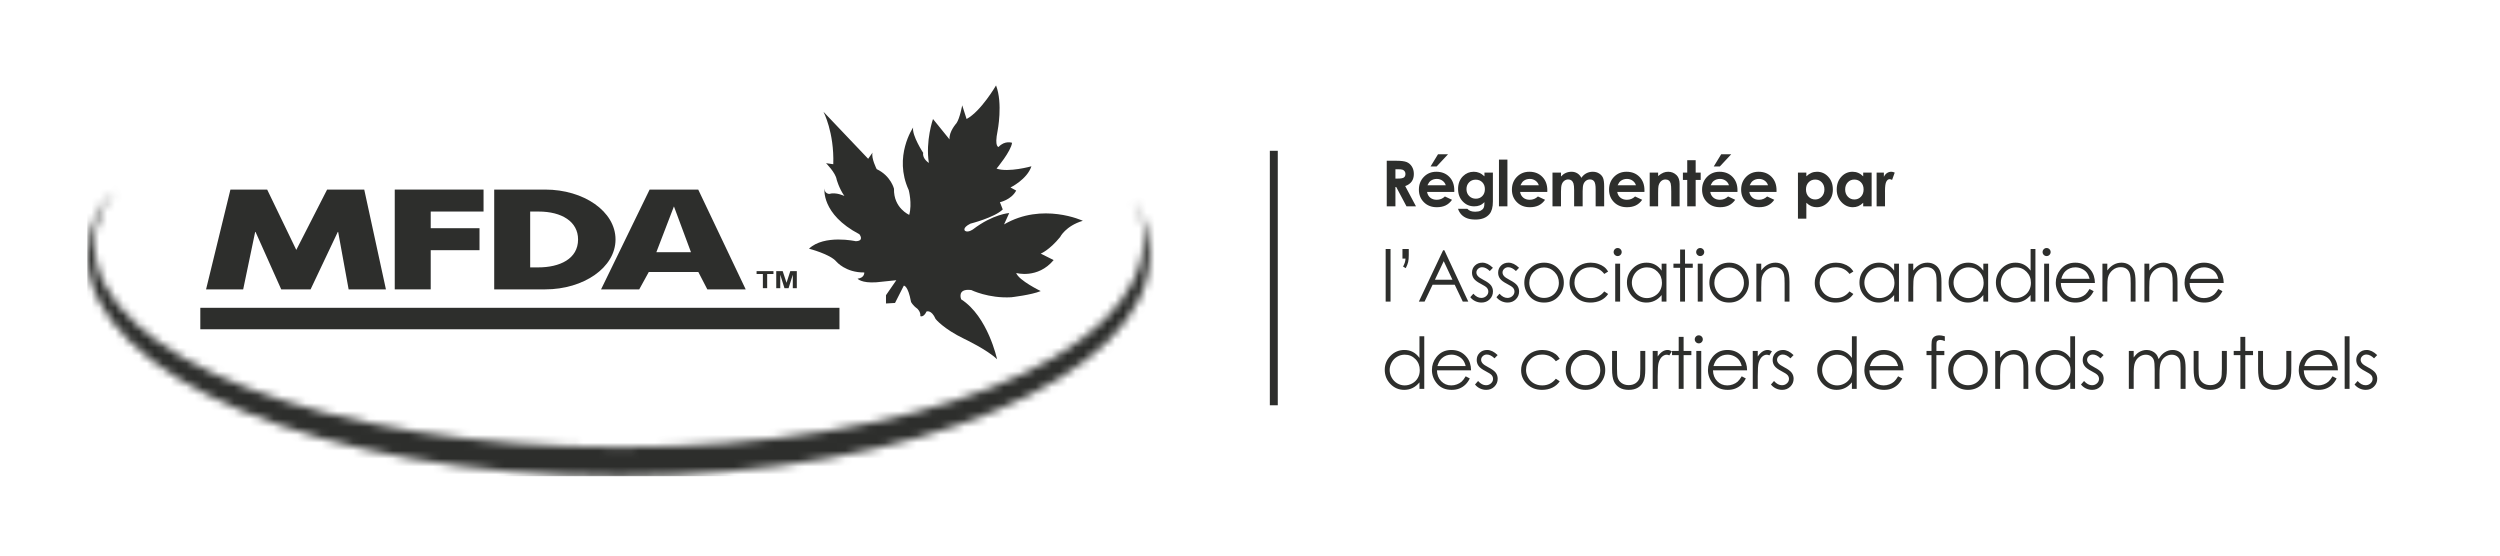
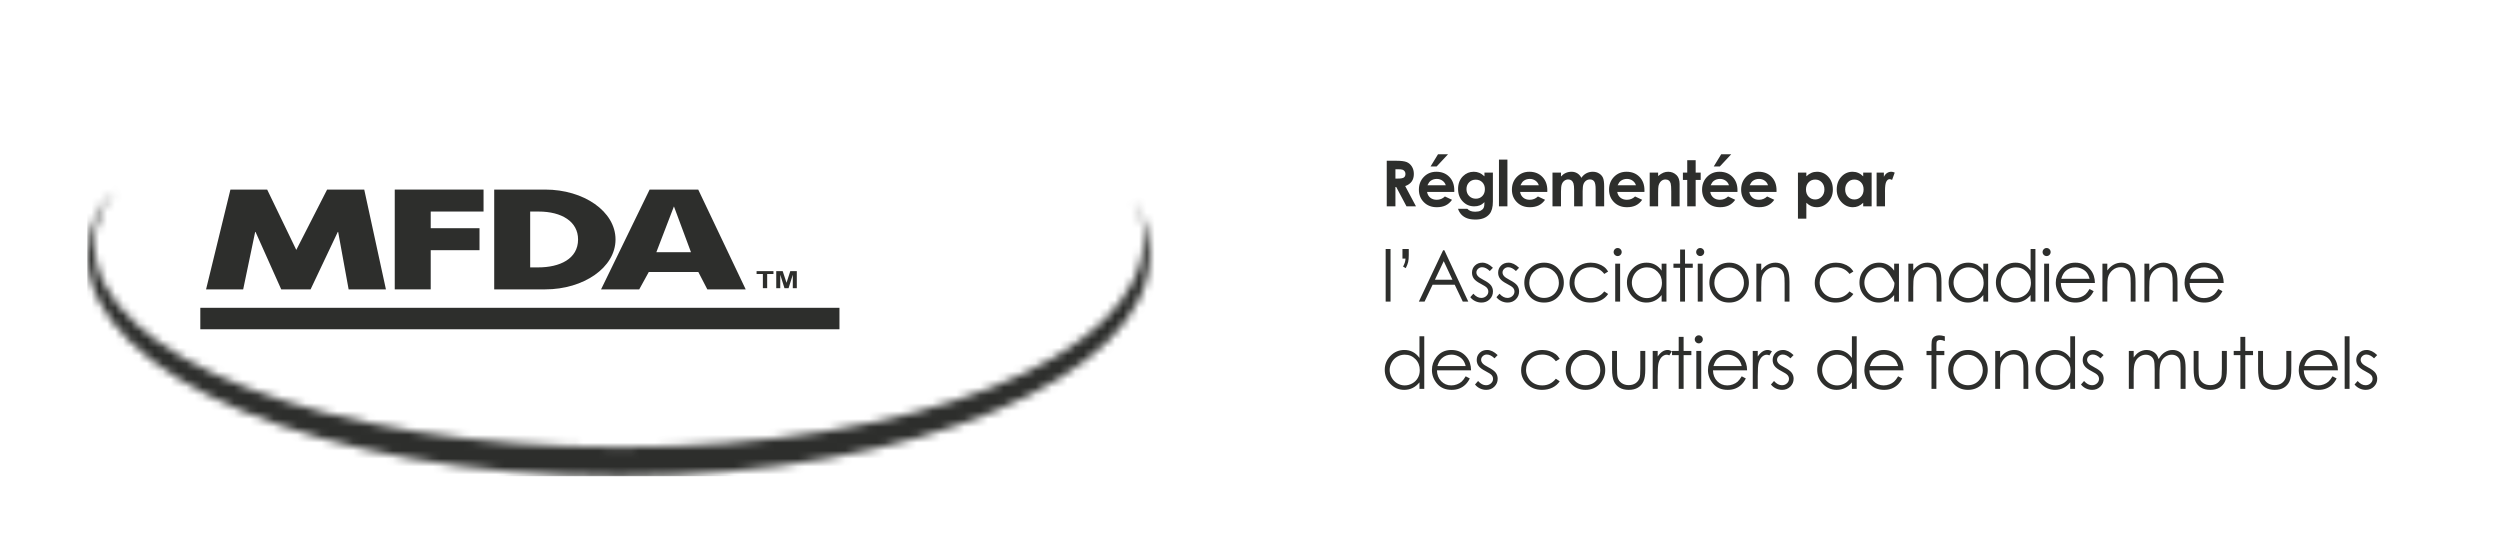
<svg xmlns="http://www.w3.org/2000/svg" xmlns:xlink="http://www.w3.org/1999/xlink" width="315px" height="70px" viewBox="0 0 315 70" version="1.1">
  <title>MFDA Footer FR v2</title>
  <desc>Created with Sketch.</desc>
  <defs>
    <path d="M66.443,36.719 C29.809,36.606 0.176,24.228 0.001,8.953 L0.001,8.683 L0.001,8.683 C0.031,6.058 0.967,2.88 3.566,0.73 C0.764,3.536 0.873,7.36 0.873,7.36 C0.873,21.783 30.402,33.072 67.094,33.072 C103.787,33.072 133.121,21.896 133.121,6.608 C133.121,6.608 133.409,4.567 131.903,2.234 C131.786,1.991 131.756,1.919 131.756,1.919 C133.376,4.322 133.895,6.198 133.895,8.817 C133.895,24.155 104.197,36.605 67.455,36.719 L66.443,36.719 L66.443,36.719 Z" id="path-1" />
  </defs>
  <g id="LOGOS" stroke="none" stroke-width="1" fill="none" fill-rule="evenodd">
    <g id="MFDA-Footer-FR-v2">
      <g id="Group" transform="translate(11, 10)">
        <g id="MFDA_BLK">
          <polyline id="Fill-84" fill="#2D2E2C" points="18.034 13.886 22.663 13.886 26.332 21.489 30.216 13.886 34.894 13.886 37.627 26.461 32.927 26.461 31.608 19.222 31.561 19.222 28.134 26.461 24.434 26.461 21.198 19.222 21.151 19.222 19.641 26.461 14.964 26.461 18.034 13.886" />
          <polyline id="Fill-85" fill="#2D2E2C" points="43.27 16.654 43.27 18.754 49.418 18.754 49.418 21.523 43.27 21.523 43.27 26.461 38.738 26.461 38.738 13.886 49.927 13.886 49.927 16.654 43.27 16.654" />
          <path d="M55.802,23.691 L56.821,23.691 C59.525,23.691 61.837,22.623 61.837,20.173 C61.837,17.921 59.779,16.655 56.866,16.655 L55.802,16.655 L55.802,23.691 Z M51.27,13.887 L57.7,13.887 C62.555,13.887 66.556,16.638 66.556,20.173 C66.556,23.709 62.531,26.461 57.7,26.461 L51.27,26.461 L51.27,13.887 L51.27,13.887 Z" id="Fill-86" fill="#2D2E2C" />
          <path d="M71.702,21.773 L76.061,21.773 L73.916,16.006 M70.746,24.273 L69.544,26.461 L64.734,26.461 L70.852,13.887 L76.977,13.887 L82.958,26.461 L78.123,26.461 L76.991,24.273 L70.746,24.273" id="Fill-87" fill="#2D2E2C" />
          <polyline id="Fill-88" fill="#2D2E2C" points="85.122 26.309 85.122 24.525 84.33 24.525 84.33 24.163 86.456 24.163 86.456 24.525 85.663 24.525 85.663 26.309 85.122 26.309" />
          <polyline id="Fill-89" fill="#2D2E2C" points="86.807 26.309 86.807 24.163 87.619 24.163 88.103 25.63 88.576 24.163 89.398 24.163 89.398 26.309 88.892 26.309 88.892 24.613 88.362 26.309 87.843 26.309 87.312 24.613 87.312 26.309 86.807 26.309" />
          <polygon id="Fill-90" fill="#2D2E2C" points="14.24 31.488 94.772 31.488 94.772 28.783 14.24 28.783" />
          <g id="Group-93" transform="translate(0, 13.281)">
            <mask id="mask-2" fill="white">
              <use xlink:href="#path-1" />
            </mask>
            <g id="Clip-92" />
            <polyline id="Fill-91" fill="#2D2E2C" mask="url(#mask-2)" points="387.736 -12.513 387.735 36.72 0 36.72 0 -12.513 387.736 -12.513" />
          </g>
-           <path d="M101.936,25.307 L100.634,27.195 L100.634,28.238 L101.773,28.172 L102.88,25.991 C102.88,25.991 103.401,25.926 103.791,28.042 C103.791,28.042 103.987,28.465 104.573,28.887 C104.573,28.887 105.028,29.279 104.963,29.832 C104.963,29.832 105.36,30.052 105.745,29.246 C105.745,29.246 106.362,28.986 106.884,30.191 C106.884,30.191 107.86,31.427 110.497,32.697 C110.497,32.697 113.394,34.064 114.631,35.268 C114.631,35.268 113.482,29.868 110.106,27.716 C110.106,27.716 109.53,26.316 111.376,26.544 C111.376,26.544 113.557,27.619 116.421,27.455 C116.421,27.455 118.96,27.163 120.132,26.675 C120.132,26.675 117.37,25.341 117.04,24.395 C117.04,24.395 119.741,25.177 121.76,22.769 L120.132,21.955 C120.132,21.955 121.207,21.544 122.573,19.871 C122.573,19.871 123.257,18.471 125.438,17.82 C125.438,17.82 120.36,15.445 115.51,18.277 L116.161,16.844 C116.161,16.844 114.11,16.974 111.604,18.895 C111.604,18.895 110.985,19.35 110.595,19.09 C110.595,19.09 110.171,18.732 111.278,18.178 C111.278,18.178 114.338,17.398 115.347,16.388 L114.989,15.477 C114.989,15.477 116.421,15.184 117.04,14.012 L116.323,13.621 C116.323,13.621 118.407,12.612 118.96,10.952 C118.96,10.952 116.063,11.766 114.566,11.245 C114.566,11.245 116.389,9.063 116.519,7.99 C116.519,7.99 115.608,7.664 114.827,8.511 C114.827,8.511 114.273,8.576 114.696,6.492 C114.696,6.492 115.38,3.042 114.501,0.763 C114.501,0.763 112.612,4.019 110.79,4.995 L110.237,3.27 C110.237,3.27 109.944,4.898 109.52,5.516 C109.52,5.516 108.544,6.59 108.641,7.566 L106.558,4.995 C106.558,4.995 105.596,7.742 106.037,10.528 C106.037,10.528 105.191,10.008 105.321,9.259 C105.321,9.259 103.889,7.078 104.052,6.07 C104.052,6.07 101.545,9.715 103.498,13.946 C103.498,13.946 103.954,15.64 103.563,17.072 C103.563,17.072 101.577,16.226 101.643,13.784 C101.643,13.784 101.252,12.156 99.462,11.31 C99.462,11.31 98.745,9.91 98.941,9.227 L98.388,10.008 L92.756,4.084 C92.756,4.084 94.123,6.655 93.993,10.691 L93.081,10.561 C93.081,10.561 94.286,11.766 94.416,12.612 C94.416,12.612 94.706,13.713 95.393,14.695 C95.393,14.695 94.351,14.175 93.472,14.435 C93.472,14.435 92.886,14.402 92.886,13.752 C92.886,13.752 92.43,16.974 97.28,19.512 C97.28,19.512 97.964,20.359 96.825,20.391 C96.825,20.391 92.854,19.512 90.933,21.336 C90.933,21.336 93.602,22.02 94.384,22.964 C94.384,22.964 95.555,24.363 97.899,24.33 C97.899,24.33 97.964,25.014 97.053,25.112 C97.053,25.112 97.509,25.698 99.429,25.568 L101.936,25.307" id="Fill-94" fill="#2D2E2C" />
        </g>
        <path d="M163.73,10.254 L164.891,10.254 C165.526,10.254 165.979,10.311 166.248,10.424 C166.518,10.537 166.734,10.725 166.898,10.988 C167.063,11.251 167.145,11.562 167.145,11.922 C167.145,12.299 167.054,12.615 166.873,12.869 C166.692,13.123 166.419,13.315 166.055,13.445 L167.414,16 L166.219,16 L164.926,13.566 L164.824,13.566 L164.824,16 L163.73,16 L163.73,10.254 Z M164.824,12.5 L165.168,12.5 C165.517,12.5 165.757,12.454 165.889,12.363 C166.02,12.272 166.086,12.121 166.086,11.91 C166.086,11.785 166.053,11.676 165.988,11.584 C165.923,11.492 165.836,11.425 165.727,11.385 C165.617,11.344 165.417,11.324 165.125,11.324 L164.824,11.324 L164.824,12.5 Z M172.238,14.184 L168.812,14.184 C168.861,14.486 168.993,14.726 169.208,14.904 C169.423,15.083 169.697,15.172 170.03,15.172 C170.429,15.172 170.771,15.033 171.058,14.754 L171.956,15.176 C171.732,15.493 171.464,15.729 171.152,15.881 C170.839,16.033 170.468,16.109 170.038,16.109 C169.372,16.109 168.829,15.899 168.409,15.479 C167.99,15.058 167.78,14.531 167.78,13.898 C167.78,13.25 167.989,12.712 168.407,12.283 C168.825,11.855 169.349,11.641 169.98,11.641 C170.649,11.641 171.193,11.855 171.613,12.283 C172.032,12.712 172.241,13.277 172.241,13.98 L172.238,14.184 Z M171.167,13.344 C171.097,13.107 170.958,12.914 170.751,12.766 C170.544,12.617 170.304,12.543 170.03,12.543 C169.734,12.543 169.473,12.626 169.249,12.793 C169.109,12.897 168.978,13.081 168.859,13.344 L171.167,13.344 Z M170.187,9.441 L171.448,9.441 L170.019,10.973 L169.253,10.973 L170.187,9.441 Z M176.041,11.75 L177.104,11.75 L177.104,15.391 C177.104,16.109 176.959,16.638 176.67,16.977 C176.282,17.435 175.698,17.664 174.916,17.664 C174.5,17.664 174.149,17.612 173.866,17.508 C173.582,17.404 173.342,17.251 173.147,17.049 C172.952,16.847 172.807,16.602 172.713,16.312 L173.889,16.312 C173.993,16.432 174.127,16.523 174.291,16.584 C174.455,16.645 174.649,16.676 174.873,16.676 C175.16,16.676 175.39,16.632 175.565,16.543 C175.739,16.454 175.862,16.34 175.934,16.199 C176.006,16.059 176.041,15.816 176.041,15.473 C175.854,15.66 175.657,15.795 175.452,15.877 C175.246,15.959 175.013,16 174.752,16 C174.182,16 173.7,15.794 173.307,15.383 C172.914,14.971 172.717,14.451 172.717,13.82 C172.717,13.146 172.926,12.604 173.342,12.195 C173.72,11.826 174.17,11.641 174.694,11.641 C174.939,11.641 175.17,11.686 175.387,11.775 C175.605,11.865 175.823,12.013 176.041,12.219 L176.041,11.75 Z M174.936,12.637 C174.6,12.637 174.323,12.749 174.104,12.975 C173.885,13.2 173.776,13.483 173.776,13.824 C173.776,14.178 173.888,14.469 174.112,14.695 C174.336,14.922 174.617,15.035 174.955,15.035 C175.286,15.035 175.559,14.924 175.774,14.703 C175.989,14.482 176.096,14.191 176.096,13.832 C176.096,13.478 175.988,13.19 175.772,12.969 C175.556,12.747 175.277,12.637 174.936,12.637 Z M177.869,10.109 L178.935,10.109 L178.935,16 L177.869,16 L177.869,10.109 Z M183.958,14.184 L180.532,14.184 C180.582,14.486 180.714,14.726 180.929,14.904 C181.143,15.083 181.417,15.172 181.751,15.172 C182.149,15.172 182.492,15.033 182.778,14.754 L183.677,15.176 C183.453,15.493 183.184,15.729 182.872,15.881 C182.559,16.033 182.188,16.109 181.759,16.109 C181.092,16.109 180.549,15.899 180.13,15.479 C179.71,15.058 179.501,14.531 179.501,13.898 C179.501,13.25 179.71,12.712 180.128,12.283 C180.546,11.855 181.07,11.641 181.7,11.641 C182.369,11.641 182.914,11.855 183.333,12.283 C183.752,12.712 183.962,13.277 183.962,13.98 L183.958,14.184 Z M182.887,13.344 C182.817,13.107 182.679,12.914 182.471,12.766 C182.264,12.617 182.024,12.543 181.751,12.543 C181.454,12.543 181.193,12.626 180.97,12.793 C180.829,12.897 180.699,13.081 180.579,13.344 L182.887,13.344 Z M184.613,11.75 L185.684,11.75 L185.684,12.238 C185.866,12.038 186.068,11.888 186.291,11.789 C186.514,11.69 186.757,11.641 187.02,11.641 C187.285,11.641 187.525,11.706 187.738,11.836 C187.952,11.966 188.124,12.156 188.254,12.406 C188.423,12.156 188.631,11.966 188.877,11.836 C189.123,11.706 189.392,11.641 189.684,11.641 C189.986,11.641 190.251,11.711 190.48,11.852 C190.71,11.992 190.874,12.176 190.975,12.402 C191.075,12.629 191.125,12.997 191.125,13.508 L191.125,16 L190.051,16 L190.051,13.844 C190.051,13.362 189.991,13.036 189.871,12.865 C189.751,12.695 189.572,12.609 189.332,12.609 C189.15,12.609 188.986,12.661 188.842,12.766 C188.697,12.87 188.59,13.014 188.52,13.197 C188.449,13.381 188.414,13.676 188.414,14.082 L188.414,16 L187.34,16 L187.34,13.941 C187.34,13.561 187.312,13.286 187.256,13.115 C187.2,12.945 187.116,12.818 187.004,12.734 C186.892,12.651 186.757,12.609 186.598,12.609 C186.421,12.609 186.26,12.662 186.115,12.768 C185.971,12.873 185.863,13.021 185.791,13.211 C185.719,13.401 185.684,13.701 185.684,14.109 L185.684,16 L184.613,16 L184.613,11.75 Z M196.198,14.184 L192.773,14.184 C192.822,14.486 192.954,14.726 193.169,14.904 C193.384,15.083 193.658,15.172 193.991,15.172 C194.39,15.172 194.732,15.033 195.019,14.754 L195.917,15.176 C195.693,15.493 195.425,15.729 195.113,15.881 C194.8,16.033 194.429,16.109 193.999,16.109 C193.333,16.109 192.79,15.899 192.37,15.479 C191.951,15.058 191.741,14.531 191.741,13.898 C191.741,13.25 191.95,12.712 192.368,12.283 C192.786,11.855 193.31,11.641 193.941,11.641 C194.61,11.641 195.154,11.855 195.573,12.283 C195.993,12.712 196.202,13.277 196.202,13.98 L196.198,14.184 Z M195.128,13.344 C195.058,13.107 194.919,12.914 194.712,12.766 C194.505,12.617 194.265,12.543 193.991,12.543 C193.695,12.543 193.434,12.626 193.21,12.793 C193.07,12.897 192.939,13.081 192.82,13.344 L195.128,13.344 Z M196.862,11.75 L197.924,11.75 L197.924,12.184 C198.166,11.98 198.386,11.839 198.582,11.76 C198.779,11.68 198.98,11.641 199.186,11.641 C199.608,11.641 199.966,11.788 200.26,12.082 C200.508,12.332 200.631,12.702 200.631,13.191 L200.631,16 L199.577,16 L199.577,14.137 C199.577,13.629 199.554,13.292 199.508,13.125 C199.463,12.958 199.383,12.831 199.27,12.744 C199.157,12.657 199.017,12.613 198.85,12.613 C198.634,12.613 198.448,12.686 198.293,12.83 C198.138,12.975 198.031,13.174 197.971,13.43 C197.94,13.563 197.924,13.85 197.924,14.293 L197.924,16 L196.862,16 L196.862,11.75 Z M201.591,10.184 L202.654,10.184 L202.654,11.75 L203.287,11.75 L203.287,12.668 L202.654,12.668 L202.654,16 L201.591,16 L201.591,12.668 L201.045,12.668 L201.045,11.75 L201.591,11.75 L201.591,10.184 Z M207.919,14.184 L204.493,14.184 C204.542,14.486 204.675,14.726 204.889,14.904 C205.104,15.083 205.378,15.172 205.712,15.172 C206.11,15.172 206.453,15.033 206.739,14.754 L207.637,15.176 C207.414,15.493 207.145,15.729 206.833,15.881 C206.52,16.033 206.149,16.109 205.72,16.109 C205.053,16.109 204.51,15.899 204.091,15.479 C203.671,15.058 203.462,14.531 203.462,13.898 C203.462,13.25 203.671,12.712 204.089,12.283 C204.507,11.855 205.031,11.641 205.661,11.641 C206.33,11.641 206.874,11.855 207.294,12.283 C207.713,12.712 207.923,13.277 207.923,13.98 L207.919,14.184 Z M206.848,13.344 C206.778,13.107 206.639,12.914 206.432,12.766 C206.225,12.617 205.985,12.543 205.712,12.543 C205.415,12.543 205.154,12.626 204.93,12.793 C204.79,12.897 204.66,13.081 204.54,13.344 L206.848,13.344 Z M205.868,9.441 L207.13,9.441 L205.7,10.973 L204.934,10.973 L205.868,9.441 Z M212.84,14.184 L209.414,14.184 C209.464,14.486 209.596,14.726 209.811,14.904 C210.025,15.083 210.299,15.172 210.633,15.172 C211.031,15.172 211.374,15.033 211.66,14.754 L212.559,15.176 C212.335,15.493 212.066,15.729 211.754,15.881 C211.441,16.033 211.07,16.109 210.641,16.109 C209.974,16.109 209.431,15.899 209.012,15.479 C208.592,15.058 208.383,14.531 208.383,13.898 C208.383,13.25 208.592,12.712 209.01,12.283 C209.428,11.855 209.952,11.641 210.582,11.641 C211.251,11.641 211.796,11.855 212.215,12.283 C212.634,12.712 212.844,13.277 212.844,13.98 L212.84,14.184 Z M211.77,13.344 C211.699,13.107 211.561,12.914 211.354,12.766 C211.146,12.617 210.906,12.543 210.633,12.543 C210.336,12.543 210.076,12.626 209.852,12.793 C209.711,12.897 209.581,13.081 209.461,13.344 L211.77,13.344 Z M216.6,11.75 L216.6,12.219 C216.793,12.026 217.001,11.882 217.225,11.785 C217.449,11.689 217.689,11.641 217.944,11.641 C218.498,11.641 218.97,11.85 219.358,12.27 C219.746,12.689 219.94,13.227 219.94,13.883 C219.94,14.516 219.739,15.045 219.338,15.471 C218.937,15.896 218.462,16.109 217.912,16.109 C217.668,16.109 217.44,16.066 217.229,15.979 C217.018,15.891 216.808,15.749 216.6,15.551 L216.6,17.555 L215.541,17.555 L215.541,11.75 L216.6,11.75 Z M217.721,12.625 C217.385,12.625 217.107,12.74 216.885,12.969 C216.664,13.198 216.553,13.497 216.553,13.867 C216.553,14.245 216.664,14.55 216.885,14.783 C217.107,15.016 217.385,15.133 217.721,15.133 C218.047,15.133 218.321,15.014 218.543,14.777 C218.766,14.54 218.877,14.238 218.877,13.871 C218.877,13.507 218.768,13.208 218.549,12.975 C218.33,12.742 218.054,12.625 217.721,12.625 Z M223.763,11.75 L224.826,11.75 L224.826,16 L223.763,16 L223.763,15.551 C223.555,15.749 223.346,15.891 223.136,15.979 C222.927,16.066 222.699,16.109 222.455,16.109 C221.905,16.109 221.43,15.896 221.029,15.471 C220.628,15.045 220.427,14.516 220.427,13.883 C220.427,13.227 220.621,12.689 221.009,12.27 C221.397,11.85 221.869,11.641 222.423,11.641 C222.679,11.641 222.918,11.689 223.142,11.785 C223.366,11.882 223.573,12.026 223.763,12.219 L223.763,11.75 Z M222.642,12.625 C222.311,12.625 222.037,12.742 221.818,12.975 C221.599,13.208 221.49,13.507 221.49,13.871 C221.49,14.238 221.601,14.54 221.824,14.777 C222.046,15.014 222.321,15.133 222.646,15.133 C222.982,15.133 223.261,15.016 223.482,14.783 C223.703,14.55 223.814,14.245 223.814,13.867 C223.814,13.497 223.703,13.198 223.482,12.969 C223.261,12.74 222.981,12.625 222.642,12.625 Z M225.454,11.75 L226.368,11.75 L226.368,12.285 C226.467,12.074 226.598,11.914 226.762,11.805 C226.927,11.695 227.106,11.641 227.302,11.641 C227.44,11.641 227.584,11.677 227.735,11.75 L227.403,12.668 C227.278,12.605 227.175,12.574 227.095,12.574 C226.93,12.574 226.792,12.676 226.679,12.879 C226.565,13.082 226.509,13.48 226.509,14.074 L226.512,14.281 L226.512,16 L225.454,16 L225.454,11.75 Z" id="Réglementée-par" fill="#2D2E2C" />
-         <path d="M163.593,21.373 L164.208,21.373 L164.208,28 L163.593,28 L163.593,21.373 Z M166.127,23.786 L165.788,23.592 C165.9,23.37 165.974,23.195 166.012,23.069 C166.05,22.943 166.078,22.781 166.096,22.582 L165.709,22.582 L165.709,21.373 L166.505,21.373 L166.505,22.129 C166.505,22.507 166.479,22.803 166.428,23.019 C166.376,23.234 166.276,23.49 166.127,23.786 Z M170.989,21.536 L174.004,28 L173.309,28 L172.294,25.873 L169.508,25.873 L168.497,28 L167.777,28 L170.831,21.536 L170.989,21.536 Z M170.91,22.907 L169.798,25.249 L172.009,25.249 L170.91,22.907 Z M177.108,23.742 L176.713,24.15 C176.385,23.831 176.064,23.671 175.751,23.671 C175.551,23.671 175.381,23.737 175.239,23.869 C175.097,24.001 175.025,24.155 175.025,24.331 C175.025,24.486 175.084,24.634 175.201,24.774 C175.318,24.918 175.565,25.086 175.94,25.28 C176.397,25.517 176.707,25.746 176.871,25.965 C177.032,26.188 177.113,26.438 177.113,26.717 C177.113,27.109 176.975,27.442 176.7,27.714 C176.424,27.987 176.08,28.123 175.667,28.123 C175.392,28.123 175.129,28.063 174.878,27.943 C174.628,27.823 174.421,27.657 174.256,27.446 L174.643,27.007 C174.957,27.361 175.289,27.539 175.641,27.539 C175.887,27.539 176.096,27.459 176.269,27.301 C176.442,27.143 176.528,26.957 176.528,26.743 C176.528,26.567 176.471,26.411 176.357,26.273 C176.243,26.138 175.985,25.968 175.584,25.763 C175.153,25.541 174.86,25.321 174.705,25.104 C174.549,24.887 174.472,24.64 174.472,24.361 C174.472,23.998 174.596,23.696 174.843,23.456 C175.091,23.216 175.403,23.096 175.781,23.096 C176.221,23.096 176.663,23.311 177.108,23.742 Z M180.402,23.742 L180.007,24.15 C179.679,23.831 179.358,23.671 179.044,23.671 C178.845,23.671 178.674,23.737 178.532,23.869 C178.39,24.001 178.319,24.155 178.319,24.331 C178.319,24.486 178.378,24.634 178.495,24.774 C178.612,24.918 178.858,25.086 179.233,25.28 C179.69,25.517 180.001,25.746 180.165,25.965 C180.326,26.188 180.407,26.438 180.407,26.717 C180.407,27.109 180.269,27.442 179.993,27.714 C179.718,27.987 179.374,28.123 178.961,28.123 C178.685,28.123 178.422,28.063 178.172,27.943 C177.921,27.823 177.714,27.657 177.55,27.446 L177.937,27.007 C178.25,27.361 178.583,27.539 178.934,27.539 C179.18,27.539 179.39,27.459 179.563,27.301 C179.736,27.143 179.822,26.957 179.822,26.743 C179.822,26.567 179.765,26.411 179.651,26.273 C179.536,26.138 179.279,25.968 178.877,25.763 C178.447,25.541 178.154,25.321 177.998,25.104 C177.843,24.887 177.765,24.64 177.765,24.361 C177.765,23.998 177.889,23.696 178.137,23.456 C178.384,23.216 178.697,23.096 179.075,23.096 C179.514,23.096 179.957,23.311 180.402,23.742 Z M183.555,23.096 C184.291,23.096 184.9,23.362 185.383,23.896 C185.823,24.382 186.042,24.958 186.042,25.623 C186.042,26.291 185.81,26.874 185.346,27.374 C184.882,27.873 184.285,28.123 183.555,28.123 C182.823,28.123 182.224,27.873 181.76,27.374 C181.296,26.874 181.063,26.291 181.063,25.623 C181.063,24.96 181.283,24.386 181.723,23.9 C182.206,23.364 182.817,23.096 183.555,23.096 Z M183.555,23.698 C183.045,23.698 182.607,23.887 182.241,24.265 C181.875,24.643 181.692,25.1 181.692,25.636 C181.692,25.981 181.775,26.304 181.942,26.603 C182.109,26.901 182.335,27.132 182.619,27.295 C182.903,27.457 183.215,27.539 183.555,27.539 C183.895,27.539 184.207,27.457 184.491,27.295 C184.775,27.132 185.001,26.901 185.168,26.603 C185.335,26.304 185.418,25.981 185.418,25.636 C185.418,25.1 185.235,24.643 184.867,24.265 C184.499,23.887 184.062,23.698 183.555,23.698 Z M191.626,24.212 L191.138,24.515 C190.716,23.956 190.14,23.676 189.411,23.676 C188.828,23.676 188.344,23.863 187.958,24.238 C187.573,24.613 187.381,25.069 187.381,25.605 C187.381,25.954 187.469,26.282 187.646,26.589 C187.824,26.897 188.067,27.136 188.376,27.306 C188.685,27.476 189.031,27.561 189.415,27.561 C190.118,27.561 190.693,27.281 191.138,26.721 L191.626,27.042 C191.397,27.385 191.09,27.651 190.705,27.84 C190.32,28.029 189.881,28.123 189.389,28.123 C188.633,28.123 188.006,27.883 187.508,27.402 C187.01,26.922 186.761,26.337 186.761,25.649 C186.761,25.186 186.877,24.756 187.11,24.359 C187.343,23.962 187.663,23.652 188.071,23.43 C188.478,23.207 188.933,23.096 189.437,23.096 C189.754,23.096 190.059,23.144 190.353,23.241 C190.648,23.337 190.898,23.463 191.103,23.619 C191.308,23.774 191.482,23.972 191.626,24.212 Z M192.823,21.25 C192.964,21.25 193.084,21.3 193.183,21.399 C193.283,21.499 193.333,21.619 193.333,21.76 C193.333,21.897 193.283,22.016 193.183,22.116 C193.084,22.215 192.964,22.265 192.823,22.265 C192.685,22.265 192.567,22.215 192.467,22.116 C192.368,22.016 192.318,21.897 192.318,21.76 C192.318,21.619 192.368,21.499 192.467,21.399 C192.567,21.3 192.685,21.25 192.823,21.25 Z M192.516,23.219 L193.135,23.219 L193.135,28 L192.516,28 L192.516,23.219 Z M198.973,23.219 L198.973,28 L198.367,28 L198.367,27.178 C198.109,27.492 197.82,27.728 197.499,27.886 C197.178,28.044 196.827,28.123 196.446,28.123 C195.77,28.123 195.192,27.878 194.713,27.387 C194.234,26.896 193.994,26.299 193.994,25.596 C193.994,24.908 194.236,24.319 194.719,23.83 C195.203,23.34 195.784,23.096 196.464,23.096 C196.857,23.096 197.212,23.179 197.53,23.346 C197.848,23.513 198.127,23.764 198.367,24.098 L198.367,23.219 L198.973,23.219 Z M196.512,23.689 C196.17,23.689 195.853,23.773 195.563,23.942 C195.273,24.11 195.042,24.347 194.871,24.651 C194.7,24.956 194.614,25.278 194.614,25.618 C194.614,25.955 194.7,26.277 194.873,26.585 C195.046,26.893 195.278,27.132 195.57,27.303 C195.861,27.475 196.174,27.561 196.508,27.561 C196.845,27.561 197.164,27.476 197.466,27.306 C197.768,27.136 198,26.906 198.162,26.616 C198.325,26.326 198.406,25.999 198.406,25.636 C198.406,25.082 198.224,24.619 197.859,24.247 C197.494,23.875 197.046,23.689 196.512,23.689 Z M200.694,21.443 L201.313,21.443 L201.313,23.219 L202.289,23.219 L202.289,23.746 L201.313,23.746 L201.313,28 L200.694,28 L200.694,23.746 L199.854,23.746 L199.854,23.219 L200.694,23.219 L200.694,21.443 Z M203.223,21.25 C203.363,21.25 203.483,21.3 203.583,21.399 C203.683,21.499 203.732,21.619 203.732,21.76 C203.732,21.897 203.683,22.016 203.583,22.116 C203.483,22.215 203.363,22.265 203.223,22.265 C203.085,22.265 202.966,22.215 202.867,22.116 C202.767,22.016 202.717,21.897 202.717,21.76 C202.717,21.619 202.767,21.499 202.867,21.399 C202.966,21.3 203.085,21.25 203.223,21.25 Z M202.915,23.219 L203.535,23.219 L203.535,28 L202.915,28 L202.915,23.219 Z M206.872,23.096 C207.608,23.096 208.217,23.362 208.7,23.896 C209.14,24.382 209.36,24.958 209.36,25.623 C209.36,26.291 209.127,26.874 208.663,27.374 C208.199,27.873 207.602,28.123 206.872,28.123 C206.14,28.123 205.541,27.873 205.077,27.374 C204.613,26.874 204.381,26.291 204.381,25.623 C204.381,24.96 204.6,24.386 205.04,23.9 C205.523,23.364 206.134,23.096 206.872,23.096 Z M206.872,23.698 C206.362,23.698 205.925,23.887 205.558,24.265 C205.192,24.643 205.009,25.1 205.009,25.636 C205.009,25.981 205.092,26.304 205.259,26.603 C205.426,26.901 205.652,27.132 205.936,27.295 C206.22,27.457 206.532,27.539 206.872,27.539 C207.212,27.539 207.524,27.457 207.808,27.295 C208.092,27.132 208.318,26.901 208.485,26.603 C208.652,26.304 208.736,25.981 208.736,25.636 C208.736,25.1 208.552,24.643 208.184,24.265 C207.816,23.887 207.379,23.698 206.872,23.698 Z M210.302,23.219 L210.917,23.219 L210.917,24.076 C211.163,23.748 211.436,23.502 211.735,23.34 C212.034,23.177 212.359,23.096 212.71,23.096 C213.068,23.096 213.385,23.187 213.662,23.368 C213.939,23.55 214.143,23.794 214.275,24.102 C214.407,24.41 214.473,24.889 214.473,25.539 L214.473,28 L213.862,28 L213.862,25.719 C213.862,25.168 213.838,24.801 213.791,24.616 C213.718,24.3 213.58,24.062 213.378,23.902 C213.176,23.742 212.913,23.663 212.587,23.663 C212.215,23.663 211.882,23.786 211.588,24.032 C211.293,24.278 211.099,24.583 211.005,24.946 C210.947,25.183 210.917,25.617 210.917,26.247 L210.917,28 L210.302,28 L210.302,23.219 Z M222.523,24.212 L222.035,24.515 C221.614,23.956 221.038,23.676 220.308,23.676 C219.725,23.676 219.241,23.863 218.856,24.238 C218.471,24.613 218.278,25.069 218.278,25.605 C218.278,25.954 218.367,26.282 218.544,26.589 C218.721,26.897 218.964,27.136 219.273,27.306 C219.583,27.476 219.929,27.561 220.313,27.561 C221.016,27.561 221.59,27.281 222.035,26.721 L222.523,27.042 C222.295,27.385 221.988,27.651 221.603,27.84 C221.217,28.029 220.779,28.123 220.286,28.123 C219.531,28.123 218.904,27.883 218.406,27.402 C217.908,26.922 217.658,26.337 217.658,25.649 C217.658,25.186 217.775,24.756 218.008,24.359 C218.241,23.962 218.561,23.652 218.968,23.43 C219.375,23.207 219.831,23.096 220.335,23.096 C220.651,23.096 220.957,23.144 221.251,23.241 C221.545,23.337 221.795,23.463 222,23.619 C222.205,23.774 222.38,23.972 222.523,24.212 Z M228.269,23.219 L228.269,28 L227.663,28 L227.663,27.178 C227.405,27.492 227.115,27.728 226.795,27.886 C226.474,28.044 226.123,28.123 225.742,28.123 C225.065,28.123 224.488,27.878 224.009,27.387 C223.53,26.896 223.29,26.299 223.29,25.596 C223.29,24.908 223.532,24.319 224.015,23.83 C224.499,23.34 225.08,23.096 225.76,23.096 C226.152,23.096 226.508,23.179 226.825,23.346 C227.143,23.513 227.422,23.764 227.663,24.098 L227.663,23.219 L228.269,23.219 Z M225.808,23.689 C225.465,23.689 225.149,23.773 224.859,23.942 C224.569,24.11 224.338,24.347 224.167,24.651 C223.995,24.956 223.91,25.278 223.91,25.618 C223.91,25.955 223.996,26.277 224.169,26.585 C224.342,26.893 224.574,27.132 224.865,27.303 C225.157,27.475 225.47,27.561 225.804,27.561 C226.141,27.561 226.46,27.476 226.762,27.306 C227.063,27.136 227.296,26.906 227.458,26.616 C227.621,26.326 227.702,25.999 227.702,25.636 C227.702,25.082 227.52,24.619 227.155,24.247 C226.79,23.875 226.341,23.689 225.808,23.689 Z M229.453,23.219 L230.069,23.219 L230.069,24.076 C230.315,23.748 230.587,23.502 230.886,23.34 C231.185,23.177 231.51,23.096 231.862,23.096 C232.219,23.096 232.536,23.187 232.813,23.368 C233.09,23.55 233.294,23.794 233.426,24.102 C233.558,24.41 233.624,24.889 233.624,25.539 L233.624,28 L233.013,28 L233.013,25.719 C233.013,25.168 232.989,24.801 232.943,24.616 C232.869,24.3 232.732,24.062 232.529,23.902 C232.327,23.742 232.064,23.663 231.738,23.663 C231.366,23.663 231.033,23.786 230.739,24.032 C230.444,24.278 230.25,24.583 230.156,24.946 C230.098,25.183 230.069,25.617 230.069,26.247 L230.069,28 L229.453,28 L229.453,23.219 Z M239.506,23.219 L239.506,28 L238.899,28 L238.899,27.178 C238.642,27.492 238.352,27.728 238.031,27.886 C237.711,28.044 237.36,28.123 236.979,28.123 C236.302,28.123 235.724,27.878 235.245,27.387 C234.766,26.896 234.527,26.299 234.527,25.596 C234.527,24.908 234.768,24.319 235.252,23.83 C235.735,23.34 236.317,23.096 236.996,23.096 C237.389,23.096 237.744,23.179 238.062,23.346 C238.38,23.513 238.659,23.764 238.899,24.098 L238.899,23.219 L239.506,23.219 Z M237.045,23.689 C236.702,23.689 236.386,23.773 236.096,23.942 C235.806,24.11 235.575,24.347 235.403,24.651 C235.232,24.956 235.146,25.278 235.146,25.618 C235.146,25.955 235.233,26.277 235.406,26.585 C235.579,26.893 235.811,27.132 236.102,27.303 C236.394,27.475 236.706,27.561 237.04,27.561 C237.377,27.561 237.697,27.476 237.998,27.306 C238.3,27.136 238.532,26.906 238.695,26.616 C238.858,26.326 238.939,25.999 238.939,25.636 C238.939,25.082 238.756,24.619 238.392,24.247 C238.027,23.875 237.578,23.689 237.045,23.689 Z M245.463,21.373 L245.463,28 L244.856,28 L244.856,27.178 C244.598,27.492 244.309,27.728 243.988,27.886 C243.667,28.044 243.317,28.123 242.936,28.123 C242.259,28.123 241.681,27.878 241.202,27.387 C240.723,26.896 240.483,26.299 240.483,25.596 C240.483,24.908 240.725,24.319 241.209,23.83 C241.692,23.34 242.274,23.096 242.953,23.096 C243.346,23.096 243.701,23.179 244.019,23.346 C244.337,23.513 244.616,23.764 244.856,24.098 L244.856,21.373 L245.463,21.373 Z M243.002,23.689 C242.659,23.689 242.342,23.773 242.052,23.942 C241.762,24.11 241.532,24.347 241.36,24.651 C241.189,24.956 241.103,25.278 241.103,25.618 C241.103,25.955 241.19,26.277 241.362,26.585 C241.535,26.893 241.767,27.132 242.059,27.303 C242.35,27.475 242.663,27.561 242.997,27.561 C243.334,27.561 243.653,27.476 243.955,27.306 C244.257,27.136 244.489,26.906 244.652,26.616 C244.814,26.326 244.896,25.999 244.896,25.636 C244.896,25.082 244.713,24.619 244.348,24.247 C243.984,23.875 243.535,23.689 243.002,23.689 Z M246.871,21.25 C247.012,21.25 247.132,21.3 247.231,21.399 C247.331,21.499 247.381,21.619 247.381,21.76 C247.381,21.897 247.331,22.016 247.231,22.116 C247.132,22.215 247.012,22.265 246.871,22.265 C246.733,22.265 246.615,22.215 246.515,22.116 C246.415,22.016 246.366,21.897 246.366,21.76 C246.366,21.619 246.415,21.499 246.515,21.399 C246.615,21.3 246.733,21.25 246.871,21.25 Z M246.563,23.219 L247.183,23.219 L247.183,28 L246.563,28 L246.563,23.219 Z M252.283,26.414 L252.801,26.686 C252.631,27.02 252.435,27.29 252.212,27.495 C251.99,27.7 251.739,27.856 251.461,27.963 C251.183,28.07 250.868,28.123 250.516,28.123 C249.737,28.123 249.127,27.867 248.688,27.356 C248.249,26.845 248.029,26.267 248.029,25.623 C248.029,25.016 248.215,24.476 248.587,24.001 C249.059,23.397 249.69,23.096 250.481,23.096 C251.295,23.096 251.946,23.405 252.432,24.023 C252.778,24.459 252.954,25.004 252.959,25.658 L248.662,25.658 C248.673,26.214 248.851,26.671 249.193,27.027 C249.536,27.383 249.959,27.561 250.463,27.561 C250.707,27.561 250.943,27.518 251.173,27.433 C251.403,27.348 251.599,27.235 251.76,27.095 C251.921,26.954 252.095,26.727 252.283,26.414 Z M252.283,25.126 C252.201,24.798 252.081,24.536 251.925,24.339 C251.768,24.143 251.561,23.985 251.303,23.865 C251.045,23.745 250.774,23.685 250.49,23.685 C250.021,23.685 249.618,23.835 249.281,24.137 C249.035,24.357 248.849,24.687 248.723,25.126 L252.283,25.126 Z M253.906,23.219 L254.522,23.219 L254.522,24.076 C254.768,23.748 255.04,23.502 255.339,23.34 C255.638,23.177 255.963,23.096 256.315,23.096 C256.672,23.096 256.989,23.187 257.266,23.368 C257.543,23.55 257.747,23.794 257.879,24.102 C258.011,24.41 258.077,24.889 258.077,25.539 L258.077,28 L257.466,28 L257.466,25.719 C257.466,25.168 257.443,24.801 257.396,24.616 C257.322,24.3 257.185,24.062 256.983,23.902 C256.78,23.742 256.517,23.663 256.192,23.663 C255.82,23.663 255.486,23.786 255.192,24.032 C254.897,24.278 254.703,24.583 254.61,24.946 C254.551,25.183 254.522,25.617 254.522,26.247 L254.522,28 L253.906,28 L253.906,23.219 Z M259.195,23.219 L259.81,23.219 L259.81,24.076 C260.057,23.748 260.329,23.502 260.628,23.34 C260.927,23.177 261.252,23.096 261.603,23.096 C261.961,23.096 262.278,23.187 262.555,23.368 C262.832,23.55 263.036,23.794 263.168,24.102 C263.3,24.41 263.366,24.889 263.366,25.539 L263.366,28 L262.755,28 L262.755,25.719 C262.755,25.168 262.731,24.801 262.684,24.616 C262.611,24.3 262.474,24.062 262.271,23.902 C262.069,23.742 261.806,23.663 261.48,23.663 C261.108,23.663 260.775,23.786 260.481,24.032 C260.186,24.278 259.992,24.583 259.898,24.946 C259.84,25.183 259.81,25.617 259.81,26.247 L259.81,28 L259.195,28 L259.195,23.219 Z M268.509,26.414 L269.028,26.686 C268.858,27.02 268.662,27.29 268.439,27.495 C268.216,27.7 267.966,27.856 267.688,27.963 C267.409,28.07 267.094,28.123 266.743,28.123 C265.963,28.123 265.354,27.867 264.915,27.356 C264.475,26.845 264.255,26.267 264.255,25.623 C264.255,25.016 264.442,24.476 264.814,24.001 C265.285,23.397 265.917,23.096 266.708,23.096 C267.522,23.096 268.172,23.405 268.659,24.023 C269.004,24.459 269.18,25.004 269.186,25.658 L264.888,25.658 C264.9,26.214 265.077,26.671 265.42,27.027 C265.763,27.383 266.186,27.561 266.69,27.561 C266.933,27.561 267.17,27.518 267.4,27.433 C267.63,27.348 267.825,27.235 267.986,27.095 C268.148,26.954 268.322,26.727 268.509,26.414 Z M268.509,25.126 C268.427,24.798 268.308,24.536 268.151,24.339 C267.994,24.143 267.787,23.985 267.529,23.865 C267.272,23.745 267.001,23.685 266.716,23.685 C266.248,23.685 265.845,23.835 265.508,24.137 C265.262,24.357 265.076,24.687 264.95,25.126 L268.509,25.126 Z M168.458,32.373 L168.458,39 L167.852,39 L167.852,38.178 C167.594,38.492 167.304,38.728 166.984,38.886 C166.663,39.044 166.312,39.123 165.931,39.123 C165.254,39.123 164.677,38.878 164.198,38.387 C163.719,37.896 163.479,37.299 163.479,36.596 C163.479,35.908 163.721,35.319 164.204,34.83 C164.688,34.34 165.269,34.096 165.949,34.096 C166.341,34.096 166.697,34.179 167.014,34.346 C167.332,34.513 167.611,34.764 167.852,35.098 L167.852,32.373 L168.458,32.373 Z M165.997,34.689 C165.654,34.689 165.338,34.773 165.048,34.942 C164.758,35.11 164.527,35.347 164.356,35.651 C164.184,35.956 164.099,36.278 164.099,36.618 C164.099,36.955 164.185,37.277 164.358,37.585 C164.531,37.893 164.763,38.132 165.054,38.303 C165.346,38.475 165.659,38.561 165.993,38.561 C166.33,38.561 166.649,38.476 166.951,38.306 C167.252,38.136 167.485,37.906 167.647,37.616 C167.81,37.326 167.891,36.999 167.891,36.636 C167.891,36.082 167.709,35.619 167.344,35.247 C166.979,34.875 166.53,34.689 165.997,34.689 Z M173.676,37.414 L174.195,37.686 C174.025,38.02 173.829,38.29 173.606,38.495 C173.383,38.7 173.133,38.856 172.855,38.963 C172.576,39.07 172.261,39.123 171.91,39.123 C171.131,39.123 170.521,38.867 170.082,38.356 C169.642,37.845 169.423,37.267 169.423,36.623 C169.423,36.016 169.609,35.476 169.981,35.001 C170.452,34.397 171.084,34.096 171.875,34.096 C172.689,34.096 173.34,34.405 173.826,35.023 C174.172,35.459 174.347,36.004 174.353,36.658 L170.055,36.658 C170.067,37.214 170.244,37.671 170.587,38.027 C170.93,38.383 171.353,38.561 171.857,38.561 C172.1,38.561 172.337,38.518 172.567,38.433 C172.797,38.348 172.992,38.235 173.154,38.095 C173.315,37.954 173.489,37.727 173.676,37.414 Z M173.676,36.126 C173.594,35.798 173.475,35.536 173.318,35.339 C173.162,35.143 172.954,34.985 172.696,34.865 C172.439,34.745 172.168,34.685 171.883,34.685 C171.415,34.685 171.012,34.835 170.675,35.137 C170.429,35.357 170.243,35.687 170.117,36.126 L173.676,36.126 Z M177.704,34.742 L177.308,35.15 C176.98,34.831 176.66,34.671 176.346,34.671 C176.147,34.671 175.976,34.737 175.834,34.869 C175.692,35.001 175.621,35.155 175.621,35.331 C175.621,35.486 175.68,35.634 175.797,35.774 C175.914,35.918 176.16,36.086 176.535,36.28 C176.992,36.517 177.303,36.746 177.467,36.965 C177.628,37.188 177.708,37.438 177.708,37.717 C177.708,38.109 177.571,38.442 177.295,38.714 C177.02,38.987 176.676,39.123 176.263,39.123 C175.987,39.123 175.724,39.063 175.474,38.943 C175.223,38.823 175.016,38.657 174.852,38.446 L175.239,38.007 C175.552,38.361 175.885,38.539 176.236,38.539 C176.482,38.539 176.692,38.459 176.865,38.301 C177.038,38.143 177.124,37.957 177.124,37.743 C177.124,37.567 177.067,37.411 176.953,37.273 C176.838,37.138 176.58,36.968 176.179,36.763 C175.748,36.541 175.455,36.321 175.3,36.104 C175.145,35.887 175.067,35.64 175.067,35.361 C175.067,34.998 175.191,34.696 175.439,34.456 C175.686,34.216 175.999,34.096 176.377,34.096 C176.816,34.096 177.259,34.311 177.704,34.742 Z M185.526,35.212 L185.038,35.515 C184.617,34.956 184.041,34.676 183.311,34.676 C182.728,34.676 182.244,34.863 181.859,35.238 C181.474,35.613 181.281,36.069 181.281,36.605 C181.281,36.954 181.37,37.282 181.547,37.589 C181.724,37.897 181.967,38.136 182.276,38.306 C182.585,38.476 182.932,38.561 183.316,38.561 C184.019,38.561 184.593,38.281 185.038,37.721 L185.526,38.042 C185.298,38.385 184.991,38.651 184.606,38.84 C184.22,39.029 183.782,39.123 183.289,39.123 C182.533,39.123 181.907,38.883 181.408,38.402 C180.91,37.922 180.661,37.337 180.661,36.649 C180.661,36.186 180.778,35.756 181.011,35.359 C181.244,34.962 181.564,34.652 181.971,34.43 C182.378,34.207 182.834,34.096 183.338,34.096 C183.654,34.096 183.96,34.144 184.254,34.241 C184.548,34.337 184.798,34.463 185.003,34.619 C185.208,34.774 185.383,34.972 185.526,35.212 Z M188.771,34.096 C189.507,34.096 190.116,34.362 190.6,34.896 C191.039,35.382 191.259,35.958 191.259,36.623 C191.259,37.291 191.027,37.874 190.562,38.374 C190.098,38.873 189.501,39.123 188.771,39.123 C188.039,39.123 187.441,38.873 186.976,38.374 C186.512,37.874 186.28,37.291 186.28,36.623 C186.28,35.96 186.5,35.386 186.939,34.9 C187.422,34.364 188.033,34.096 188.771,34.096 Z M188.771,34.698 C188.262,34.698 187.824,34.887 187.458,35.265 C187.091,35.643 186.908,36.1 186.908,36.636 C186.908,36.981 186.992,37.304 187.159,37.603 C187.326,37.901 187.551,38.132 187.835,38.295 C188.12,38.457 188.432,38.539 188.771,38.539 C189.111,38.539 189.423,38.457 189.708,38.295 C189.992,38.132 190.217,37.901 190.384,37.603 C190.551,37.304 190.635,36.981 190.635,36.636 C190.635,36.1 190.451,35.643 190.083,35.265 C189.716,34.887 189.278,34.698 188.771,34.698 Z M192.122,34.219 L192.742,34.219 L192.742,36.451 C192.742,36.996 192.771,37.371 192.83,37.576 C192.918,37.869 193.085,38.101 193.333,38.271 C193.581,38.44 193.876,38.525 194.218,38.525 C194.561,38.525 194.852,38.443 195.091,38.277 C195.33,38.112 195.494,37.894 195.585,37.625 C195.647,37.44 195.677,37.049 195.677,36.451 L195.677,34.219 L196.306,34.219 L196.306,36.565 C196.306,37.225 196.229,37.721 196.075,38.055 C195.921,38.389 195.69,38.651 195.381,38.84 C195.072,39.029 194.684,39.123 194.218,39.123 C193.753,39.123 193.364,39.029 193.052,38.84 C192.74,38.651 192.507,38.387 192.353,38.049 C192.199,37.71 192.122,37.201 192.122,36.521 L192.122,34.219 Z M197.24,34.219 L197.868,34.219 L197.868,34.917 C198.056,34.642 198.253,34.436 198.461,34.3 C198.669,34.164 198.886,34.096 199.112,34.096 C199.282,34.096 199.463,34.15 199.657,34.258 L199.336,34.777 C199.207,34.721 199.099,34.693 199.011,34.693 C198.806,34.693 198.608,34.778 198.417,34.946 C198.227,35.115 198.082,35.376 197.982,35.73 C197.906,36.003 197.868,36.554 197.868,37.383 L197.868,39 L197.24,39 L197.24,34.219 Z M200.516,32.443 L201.135,32.443 L201.135,34.219 L202.111,34.219 L202.111,34.746 L201.135,34.746 L201.135,39 L200.516,39 L200.516,34.746 L199.676,34.746 L199.676,34.219 L200.516,34.219 L200.516,32.443 Z M203.045,32.25 C203.185,32.25 203.305,32.3 203.405,32.399 C203.505,32.499 203.554,32.619 203.554,32.76 C203.554,32.897 203.505,33.016 203.405,33.116 C203.305,33.215 203.185,33.265 203.045,33.265 C202.907,33.265 202.788,33.215 202.689,33.116 C202.589,33.016 202.539,32.897 202.539,32.76 C202.539,32.619 202.589,32.499 202.689,32.399 C202.788,32.3 202.907,32.25 203.045,32.25 Z M202.737,34.219 L203.357,34.219 L203.357,39 L202.737,39 L202.737,34.219 Z M208.457,37.414 L208.975,37.686 C208.805,38.02 208.609,38.29 208.386,38.495 C208.164,38.7 207.913,38.856 207.635,38.963 C207.356,39.07 207.042,39.123 206.69,39.123 C205.911,39.123 205.301,38.867 204.862,38.356 C204.422,37.845 204.203,37.267 204.203,36.623 C204.203,36.016 204.389,35.476 204.761,35.001 C205.232,34.397 205.864,34.096 206.655,34.096 C207.469,34.096 208.12,34.405 208.606,35.023 C208.952,35.459 209.127,36.004 209.133,36.658 L204.835,36.658 C204.847,37.214 205.024,37.671 205.367,38.027 C205.71,38.383 206.133,38.561 206.637,38.561 C206.88,38.561 207.117,38.518 207.347,38.433 C207.577,38.348 207.772,38.235 207.934,38.095 C208.095,37.954 208.269,37.727 208.457,37.414 Z M208.457,36.126 C208.375,35.798 208.255,35.536 208.098,35.339 C207.942,35.143 207.734,34.985 207.477,34.865 C207.219,34.745 206.948,34.685 206.664,34.685 C206.195,34.685 205.792,34.835 205.455,35.137 C205.209,35.357 205.023,35.687 204.897,36.126 L208.457,36.126 Z M209.847,34.219 L210.476,34.219 L210.476,34.917 C210.663,34.642 210.861,34.436 211.069,34.3 C211.277,34.164 211.494,34.096 211.719,34.096 C211.889,34.096 212.071,34.15 212.264,34.258 L211.944,34.777 C211.815,34.721 211.706,34.693 211.618,34.693 C211.413,34.693 211.216,34.778 211.025,34.946 C210.835,35.115 210.69,35.376 210.59,35.73 C210.514,36.003 210.476,36.554 210.476,37.383 L210.476,39 L209.847,39 L209.847,34.219 Z M214.991,34.742 L214.596,35.15 C214.267,34.831 213.947,34.671 213.633,34.671 C213.434,34.671 213.263,34.737 213.121,34.869 C212.979,35.001 212.908,35.155 212.908,35.331 C212.908,35.486 212.967,35.634 213.084,35.774 C213.201,35.918 213.447,36.086 213.822,36.28 C214.279,36.517 214.59,36.746 214.754,36.965 C214.915,37.188 214.996,37.438 214.996,37.717 C214.996,38.109 214.858,38.442 214.582,38.714 C214.307,38.987 213.963,39.123 213.55,39.123 C213.274,39.123 213.011,39.063 212.761,38.943 C212.51,38.823 212.303,38.657 212.139,38.446 L212.526,38.007 C212.839,38.361 213.172,38.539 213.523,38.539 C213.769,38.539 213.979,38.459 214.152,38.301 C214.325,38.143 214.411,37.957 214.411,37.743 C214.411,37.567 214.354,37.411 214.24,37.273 C214.125,37.138 213.868,36.968 213.466,36.763 C213.036,36.541 212.743,36.321 212.587,36.104 C212.432,35.887 212.354,35.64 212.354,35.361 C212.354,34.998 212.478,34.696 212.726,34.456 C212.973,34.216 213.286,34.096 213.664,34.096 C214.103,34.096 214.546,34.311 214.991,34.742 Z M222.945,32.373 L222.945,39 L222.339,39 L222.339,38.178 C222.081,38.492 221.792,38.728 221.471,38.886 C221.15,39.044 220.799,39.123 220.418,39.123 C219.742,39.123 219.164,38.878 218.685,38.387 C218.206,37.896 217.966,37.299 217.966,36.596 C217.966,35.908 218.208,35.319 218.691,34.83 C219.175,34.34 219.756,34.096 220.436,34.096 C220.828,34.096 221.184,34.179 221.502,34.346 C221.819,34.513 222.098,34.764 222.339,35.098 L222.339,32.373 L222.945,32.373 Z M220.484,34.689 C220.141,34.689 219.825,34.773 219.535,34.942 C219.245,35.11 219.014,35.347 218.843,35.651 C218.671,35.956 218.586,36.278 218.586,36.618 C218.586,36.955 218.672,37.277 218.845,37.585 C219.018,37.893 219.25,38.132 219.542,38.303 C219.833,38.475 220.146,38.561 220.48,38.561 C220.817,38.561 221.136,38.476 221.438,38.306 C221.74,38.136 221.972,37.906 222.134,37.616 C222.297,37.326 222.378,36.999 222.378,36.636 C222.378,36.082 222.196,35.619 221.831,35.247 C221.466,34.875 221.017,34.689 220.484,34.689 Z M228.164,37.414 L228.682,37.686 C228.512,38.02 228.316,38.29 228.093,38.495 C227.871,38.7 227.62,38.856 227.342,38.963 C227.063,39.07 226.749,39.123 226.397,39.123 C225.618,39.123 225.008,38.867 224.569,38.356 C224.129,37.845 223.91,37.267 223.91,36.623 C223.91,36.016 224.096,35.476 224.468,35.001 C224.939,34.397 225.571,34.096 226.362,34.096 C227.176,34.096 227.827,34.405 228.313,35.023 C228.659,35.459 228.834,36.004 228.84,36.658 L224.542,36.658 C224.554,37.214 224.731,37.671 225.074,38.027 C225.417,38.383 225.84,38.561 226.344,38.561 C226.587,38.561 226.824,38.518 227.054,38.433 C227.284,38.348 227.479,38.235 227.641,38.095 C227.802,37.954 227.976,37.727 228.164,37.414 Z M228.164,36.126 C228.082,35.798 227.962,35.536 227.805,35.339 C227.649,35.143 227.441,34.985 227.184,34.865 C226.926,34.745 226.655,34.685 226.371,34.685 C225.902,34.685 225.499,34.835 225.162,35.137 C224.916,35.357 224.73,35.687 224.604,36.126 L228.164,36.126 Z M234.048,32.373 L234.048,32.975 C233.822,32.878 233.629,32.83 233.468,32.83 C233.348,32.83 233.248,32.854 233.169,32.903 C233.09,32.951 233.04,33.007 233.019,33.07 C232.999,33.133 232.989,33.3 232.989,33.573 L232.989,34.219 L233.986,34.219 L233.986,34.746 L232.984,34.746 L232.984,39 L232.369,39 L232.369,34.746 L231.741,34.746 L231.741,34.219 L232.369,34.219 L232.369,33.472 C232.369,33.129 232.401,32.884 232.464,32.738 C232.527,32.591 232.633,32.473 232.784,32.384 C232.935,32.295 233.118,32.25 233.331,32.25 C233.531,32.25 233.769,32.291 234.048,32.373 Z M236.968,34.096 C237.703,34.096 238.313,34.362 238.796,34.896 C239.235,35.382 239.455,35.958 239.455,36.623 C239.455,37.291 239.223,37.874 238.759,38.374 C238.294,38.873 237.697,39.123 236.968,39.123 C236.235,39.123 235.637,38.873 235.173,38.374 C234.708,37.874 234.476,37.291 234.476,36.623 C234.476,35.96 234.696,35.386 235.135,34.9 C235.619,34.364 236.23,34.096 236.968,34.096 Z M236.968,34.698 C236.458,34.698 236.02,34.887 235.654,35.265 C235.288,35.643 235.105,36.1 235.105,36.636 C235.105,36.981 235.188,37.304 235.355,37.603 C235.522,37.901 235.748,38.132 236.032,38.295 C236.316,38.457 236.628,38.539 236.968,38.539 C237.308,38.539 237.62,38.457 237.904,38.295 C238.188,38.132 238.414,37.901 238.581,37.603 C238.748,37.304 238.831,36.981 238.831,36.636 C238.831,36.1 238.647,35.643 238.28,35.265 C237.912,34.887 237.475,34.698 236.968,34.698 Z M240.398,34.219 L241.013,34.219 L241.013,35.076 C241.259,34.748 241.532,34.502 241.83,34.34 C242.129,34.177 242.454,34.096 242.806,34.096 C243.163,34.096 243.481,34.187 243.757,34.368 C244.034,34.55 244.239,34.794 244.37,35.102 C244.502,35.41 244.568,35.889 244.568,36.539 L244.568,39 L243.957,39 L243.957,36.719 C243.957,36.168 243.934,35.801 243.887,35.616 C243.814,35.3 243.676,35.062 243.474,34.902 C243.272,34.742 243.008,34.663 242.683,34.663 C242.311,34.663 241.978,34.786 241.683,35.032 C241.389,35.278 241.195,35.583 241.101,35.946 C241.042,36.183 241.013,36.617 241.013,37.247 L241.013,39 L240.398,39 L240.398,34.219 Z M250.459,32.373 L250.459,39 L249.853,39 L249.853,38.178 C249.595,38.492 249.305,38.728 248.985,38.886 C248.664,39.044 248.313,39.123 247.932,39.123 C247.255,39.123 246.677,38.878 246.198,38.387 C245.719,37.896 245.48,37.299 245.48,36.596 C245.48,35.908 245.722,35.319 246.205,34.83 C246.688,34.34 247.27,34.096 247.95,34.096 C248.342,34.096 248.698,34.179 249.015,34.346 C249.333,34.513 249.612,34.764 249.853,35.098 L249.853,32.373 L250.459,32.373 Z M247.998,34.689 C247.655,34.689 247.339,34.773 247.049,34.942 C246.759,35.11 246.528,35.347 246.357,35.651 C246.185,35.956 246.1,36.278 246.1,36.618 C246.1,36.955 246.186,37.277 246.359,37.585 C246.532,37.893 246.764,38.132 247.055,38.303 C247.347,38.475 247.66,38.561 247.994,38.561 C248.331,38.561 248.65,38.476 248.952,38.306 C249.253,38.136 249.486,37.906 249.648,37.616 C249.811,37.326 249.892,36.999 249.892,36.636 C249.892,36.082 249.71,35.619 249.345,35.247 C248.98,34.875 248.531,34.689 247.998,34.689 Z M254.056,34.742 L253.66,35.15 C253.332,34.831 253.011,34.671 252.698,34.671 C252.499,34.671 252.328,34.737 252.186,34.869 C252.044,35.001 251.973,35.155 251.973,35.331 C251.973,35.486 252.031,35.634 252.149,35.774 C252.266,35.918 252.512,36.086 252.887,36.28 C253.344,36.517 253.654,36.746 253.819,36.965 C253.98,37.188 254.06,37.438 254.06,37.717 C254.06,38.109 253.923,38.442 253.647,38.714 C253.372,38.987 253.028,39.123 252.614,39.123 C252.339,39.123 252.076,39.063 251.826,38.943 C251.575,38.823 251.368,38.657 251.204,38.446 L251.591,38.007 C251.904,38.361 252.237,38.539 252.588,38.539 C252.834,38.539 253.044,38.459 253.217,38.301 C253.389,38.143 253.476,37.957 253.476,37.743 C253.476,37.567 253.419,37.411 253.304,37.273 C253.19,37.138 252.932,36.968 252.531,36.763 C252.1,36.541 251.807,36.321 251.652,36.104 C251.497,35.887 251.419,35.64 251.419,35.361 C251.419,34.998 251.543,34.696 251.79,34.456 C252.038,34.216 252.351,34.096 252.729,34.096 C253.168,34.096 253.611,34.311 254.056,34.742 Z M257.233,34.219 L257.844,34.219 L257.844,35.045 C258.058,34.74 258.277,34.518 258.503,34.377 C258.814,34.189 259.14,34.096 259.483,34.096 C259.714,34.096 259.934,34.141 260.142,34.232 C260.35,34.323 260.52,34.444 260.652,34.594 C260.784,34.745 260.898,34.961 260.995,35.243 C261.2,34.868 261.456,34.583 261.764,34.388 C262.071,34.193 262.402,34.096 262.757,34.096 C263.088,34.096 263.38,34.179 263.634,34.346 C263.887,34.513 264.075,34.746 264.198,35.045 C264.321,35.344 264.383,35.792 264.383,36.39 L264.383,39 L263.754,39 L263.754,36.39 C263.754,35.877 263.718,35.525 263.645,35.333 C263.571,35.141 263.446,34.986 263.269,34.869 C263.092,34.752 262.88,34.693 262.634,34.693 C262.335,34.693 262.062,34.781 261.814,34.957 C261.567,35.133 261.386,35.367 261.272,35.66 C261.157,35.953 261.1,36.442 261.1,37.128 L261.1,39 L260.489,39 L260.489,36.552 C260.489,35.975 260.453,35.583 260.382,35.377 C260.31,35.17 260.185,35.005 260.006,34.88 C259.827,34.756 259.615,34.693 259.369,34.693 C259.085,34.693 258.819,34.779 258.571,34.95 C258.324,35.122 258.14,35.353 258.022,35.643 C257.903,35.933 257.844,36.376 257.844,36.974 L257.844,39 L257.233,39 L257.233,34.219 Z M265.4,34.219 L266.02,34.219 L266.02,36.451 C266.02,36.996 266.049,37.371 266.108,37.576 C266.196,37.869 266.363,38.101 266.611,38.271 C266.858,38.44 267.154,38.525 267.496,38.525 C267.839,38.525 268.13,38.443 268.369,38.277 C268.607,38.112 268.772,37.894 268.863,37.625 C268.925,37.44 268.955,37.049 268.955,36.451 L268.955,34.219 L269.584,34.219 L269.584,36.565 C269.584,37.225 269.507,37.721 269.353,38.055 C269.199,38.389 268.968,38.651 268.659,38.84 C268.35,39.029 267.962,39.123 267.496,39.123 C267.031,39.123 266.642,39.029 266.33,38.84 C266.018,38.651 265.785,38.387 265.631,38.049 C265.477,37.71 265.4,37.201 265.4,36.521 L265.4,34.219 Z M271.287,32.443 L271.906,32.443 L271.906,34.219 L272.882,34.219 L272.882,34.746 L271.906,34.746 L271.906,39 L271.287,39 L271.287,34.746 L270.447,34.746 L270.447,34.219 L271.287,34.219 L271.287,32.443 Z M273.521,34.219 L274.141,34.219 L274.141,36.451 C274.141,36.996 274.17,37.371 274.229,37.576 C274.317,37.869 274.484,38.101 274.732,38.271 C274.979,38.44 275.275,38.525 275.617,38.525 C275.96,38.525 276.251,38.443 276.49,38.277 C276.728,38.112 276.893,37.894 276.984,37.625 C277.046,37.44 277.076,37.049 277.076,36.451 L277.076,34.219 L277.705,34.219 L277.705,36.565 C277.705,37.225 277.628,37.721 277.474,38.055 C277.32,38.389 277.089,38.651 276.78,38.84 C276.471,39.029 276.083,39.123 275.617,39.123 C275.152,39.123 274.763,39.029 274.451,38.84 C274.139,38.651 273.906,38.387 273.752,38.049 C273.598,37.71 273.521,37.201 273.521,36.521 L273.521,34.219 Z M282.897,37.414 L283.415,37.686 C283.246,38.02 283.049,38.29 282.827,38.495 C282.604,38.7 282.353,38.856 282.075,38.963 C281.797,39.07 281.482,39.123 281.13,39.123 C280.351,39.123 279.742,38.867 279.302,38.356 C278.863,37.845 278.643,37.267 278.643,36.623 C278.643,36.016 278.829,35.476 279.201,35.001 C279.673,34.397 280.304,34.096 281.095,34.096 C281.91,34.096 282.56,34.405 283.046,35.023 C283.392,35.459 283.568,36.004 283.574,36.658 L279.276,36.658 C279.288,37.214 279.465,37.671 279.808,38.027 C280.15,38.383 280.574,38.561 281.078,38.561 C281.321,38.561 281.557,38.518 281.787,38.433 C282.017,38.348 282.213,38.235 282.374,38.095 C282.535,37.954 282.709,37.727 282.897,37.414 Z M282.897,36.126 C282.815,35.798 282.695,35.536 282.539,35.339 C282.382,35.143 282.175,34.985 281.917,34.865 C281.659,34.745 281.388,34.685 281.104,34.685 C280.635,34.685 280.232,34.835 279.895,35.137 C279.649,35.357 279.463,35.687 279.337,36.126 L282.897,36.126 Z M284.428,32.373 L285.044,32.373 L285.044,39 L284.428,39 L284.428,32.373 Z M288.526,34.742 L288.131,35.15 C287.803,34.831 287.482,34.671 287.168,34.671 C286.969,34.671 286.798,34.737 286.656,34.869 C286.514,35.001 286.443,35.155 286.443,35.331 C286.443,35.486 286.502,35.634 286.619,35.774 C286.736,35.918 286.982,36.086 287.357,36.28 C287.814,36.517 288.125,36.746 288.289,36.965 C288.45,37.188 288.531,37.438 288.531,37.717 C288.531,38.109 288.393,38.442 288.117,38.714 C287.842,38.987 287.498,39.123 287.085,39.123 C286.809,39.123 286.546,39.063 286.296,38.943 C286.045,38.823 285.838,38.657 285.674,38.446 L286.061,38.007 C286.374,38.361 286.707,38.539 287.058,38.539 C287.304,38.539 287.514,38.459 287.687,38.301 C287.86,38.143 287.946,37.957 287.946,37.743 C287.946,37.567 287.889,37.411 287.775,37.273 C287.66,37.138 287.403,36.968 287.001,36.763 C286.571,36.541 286.278,36.321 286.122,36.104 C285.967,35.887 285.889,35.64 285.889,35.361 C285.889,34.998 286.013,34.696 286.261,34.456 C286.508,34.216 286.821,34.096 287.199,34.096 C287.638,34.096 288.081,34.311 288.526,34.742 Z" id="l’Association-canadi" fill="#2D2E2C" />
-         <path d="M149.5,9.5 L149.5,40.564" id="Line" stroke="#2D2E2C" stroke-linecap="square" />
+         <path d="M163.593,21.373 L164.208,21.373 L164.208,28 L163.593,28 L163.593,21.373 Z M166.127,23.786 L165.788,23.592 C165.9,23.37 165.974,23.195 166.012,23.069 C166.05,22.943 166.078,22.781 166.096,22.582 L165.709,22.582 L165.709,21.373 L166.505,21.373 L166.505,22.129 C166.505,22.507 166.479,22.803 166.428,23.019 C166.376,23.234 166.276,23.49 166.127,23.786 Z M170.989,21.536 L174.004,28 L173.309,28 L172.294,25.873 L169.508,25.873 L168.497,28 L167.777,28 L170.831,21.536 L170.989,21.536 Z M170.91,22.907 L169.798,25.249 L172.009,25.249 L170.91,22.907 Z M177.108,23.742 L176.713,24.15 C176.385,23.831 176.064,23.671 175.751,23.671 C175.551,23.671 175.381,23.737 175.239,23.869 C175.097,24.001 175.025,24.155 175.025,24.331 C175.025,24.486 175.084,24.634 175.201,24.774 C175.318,24.918 175.565,25.086 175.94,25.28 C176.397,25.517 176.707,25.746 176.871,25.965 C177.032,26.188 177.113,26.438 177.113,26.717 C177.113,27.109 176.975,27.442 176.7,27.714 C176.424,27.987 176.08,28.123 175.667,28.123 C175.392,28.123 175.129,28.063 174.878,27.943 C174.628,27.823 174.421,27.657 174.256,27.446 L174.643,27.007 C174.957,27.361 175.289,27.539 175.641,27.539 C175.887,27.539 176.096,27.459 176.269,27.301 C176.442,27.143 176.528,26.957 176.528,26.743 C176.528,26.567 176.471,26.411 176.357,26.273 C176.243,26.138 175.985,25.968 175.584,25.763 C175.153,25.541 174.86,25.321 174.705,25.104 C174.549,24.887 174.472,24.64 174.472,24.361 C174.472,23.998 174.596,23.696 174.843,23.456 C175.091,23.216 175.403,23.096 175.781,23.096 C176.221,23.096 176.663,23.311 177.108,23.742 Z M180.402,23.742 L180.007,24.15 C179.679,23.831 179.358,23.671 179.044,23.671 C178.845,23.671 178.674,23.737 178.532,23.869 C178.39,24.001 178.319,24.155 178.319,24.331 C178.319,24.486 178.378,24.634 178.495,24.774 C178.612,24.918 178.858,25.086 179.233,25.28 C179.69,25.517 180.001,25.746 180.165,25.965 C180.326,26.188 180.407,26.438 180.407,26.717 C180.407,27.109 180.269,27.442 179.993,27.714 C179.718,27.987 179.374,28.123 178.961,28.123 C178.685,28.123 178.422,28.063 178.172,27.943 C177.921,27.823 177.714,27.657 177.55,27.446 L177.937,27.007 C178.25,27.361 178.583,27.539 178.934,27.539 C179.18,27.539 179.39,27.459 179.563,27.301 C179.736,27.143 179.822,26.957 179.822,26.743 C179.822,26.567 179.765,26.411 179.651,26.273 C179.536,26.138 179.279,25.968 178.877,25.763 C178.447,25.541 178.154,25.321 177.998,25.104 C177.843,24.887 177.765,24.64 177.765,24.361 C177.765,23.998 177.889,23.696 178.137,23.456 C178.384,23.216 178.697,23.096 179.075,23.096 C179.514,23.096 179.957,23.311 180.402,23.742 Z M183.555,23.096 C184.291,23.096 184.9,23.362 185.383,23.896 C185.823,24.382 186.042,24.958 186.042,25.623 C186.042,26.291 185.81,26.874 185.346,27.374 C184.882,27.873 184.285,28.123 183.555,28.123 C182.823,28.123 182.224,27.873 181.76,27.374 C181.296,26.874 181.063,26.291 181.063,25.623 C181.063,24.96 181.283,24.386 181.723,23.9 C182.206,23.364 182.817,23.096 183.555,23.096 Z M183.555,23.698 C183.045,23.698 182.607,23.887 182.241,24.265 C181.875,24.643 181.692,25.1 181.692,25.636 C181.692,25.981 181.775,26.304 181.942,26.603 C182.109,26.901 182.335,27.132 182.619,27.295 C182.903,27.457 183.215,27.539 183.555,27.539 C183.895,27.539 184.207,27.457 184.491,27.295 C184.775,27.132 185.001,26.901 185.168,26.603 C185.335,26.304 185.418,25.981 185.418,25.636 C185.418,25.1 185.235,24.643 184.867,24.265 C184.499,23.887 184.062,23.698 183.555,23.698 Z M191.626,24.212 L191.138,24.515 C190.716,23.956 190.14,23.676 189.411,23.676 C188.828,23.676 188.344,23.863 187.958,24.238 C187.573,24.613 187.381,25.069 187.381,25.605 C187.381,25.954 187.469,26.282 187.646,26.589 C187.824,26.897 188.067,27.136 188.376,27.306 C188.685,27.476 189.031,27.561 189.415,27.561 C190.118,27.561 190.693,27.281 191.138,26.721 L191.626,27.042 C191.397,27.385 191.09,27.651 190.705,27.84 C190.32,28.029 189.881,28.123 189.389,28.123 C188.633,28.123 188.006,27.883 187.508,27.402 C187.01,26.922 186.761,26.337 186.761,25.649 C186.761,25.186 186.877,24.756 187.11,24.359 C187.343,23.962 187.663,23.652 188.071,23.43 C188.478,23.207 188.933,23.096 189.437,23.096 C189.754,23.096 190.059,23.144 190.353,23.241 C190.648,23.337 190.898,23.463 191.103,23.619 C191.308,23.774 191.482,23.972 191.626,24.212 Z M192.823,21.25 C192.964,21.25 193.084,21.3 193.183,21.399 C193.283,21.499 193.333,21.619 193.333,21.76 C193.333,21.897 193.283,22.016 193.183,22.116 C193.084,22.215 192.964,22.265 192.823,22.265 C192.685,22.265 192.567,22.215 192.467,22.116 C192.368,22.016 192.318,21.897 192.318,21.76 C192.318,21.619 192.368,21.499 192.467,21.399 C192.567,21.3 192.685,21.25 192.823,21.25 Z M192.516,23.219 L193.135,23.219 L193.135,28 L192.516,28 L192.516,23.219 Z M198.973,23.219 L198.973,28 L198.367,28 L198.367,27.178 C198.109,27.492 197.82,27.728 197.499,27.886 C197.178,28.044 196.827,28.123 196.446,28.123 C195.77,28.123 195.192,27.878 194.713,27.387 C194.234,26.896 193.994,26.299 193.994,25.596 C193.994,24.908 194.236,24.319 194.719,23.83 C195.203,23.34 195.784,23.096 196.464,23.096 C196.857,23.096 197.212,23.179 197.53,23.346 C197.848,23.513 198.127,23.764 198.367,24.098 L198.367,23.219 L198.973,23.219 Z M196.512,23.689 C196.17,23.689 195.853,23.773 195.563,23.942 C195.273,24.11 195.042,24.347 194.871,24.651 C194.7,24.956 194.614,25.278 194.614,25.618 C194.614,25.955 194.7,26.277 194.873,26.585 C195.046,26.893 195.278,27.132 195.57,27.303 C195.861,27.475 196.174,27.561 196.508,27.561 C196.845,27.561 197.164,27.476 197.466,27.306 C197.768,27.136 198,26.906 198.162,26.616 C198.325,26.326 198.406,25.999 198.406,25.636 C198.406,25.082 198.224,24.619 197.859,24.247 C197.494,23.875 197.046,23.689 196.512,23.689 Z M200.694,21.443 L201.313,21.443 L201.313,23.219 L202.289,23.219 L202.289,23.746 L201.313,23.746 L201.313,28 L200.694,28 L200.694,23.746 L199.854,23.746 L199.854,23.219 L200.694,23.219 L200.694,21.443 Z M203.223,21.25 C203.363,21.25 203.483,21.3 203.583,21.399 C203.683,21.499 203.732,21.619 203.732,21.76 C203.732,21.897 203.683,22.016 203.583,22.116 C203.483,22.215 203.363,22.265 203.223,22.265 C203.085,22.265 202.966,22.215 202.867,22.116 C202.767,22.016 202.717,21.897 202.717,21.76 C202.717,21.619 202.767,21.499 202.867,21.399 C202.966,21.3 203.085,21.25 203.223,21.25 Z M202.915,23.219 L203.535,23.219 L203.535,28 L202.915,28 L202.915,23.219 Z M206.872,23.096 C207.608,23.096 208.217,23.362 208.7,23.896 C209.14,24.382 209.36,24.958 209.36,25.623 C209.36,26.291 209.127,26.874 208.663,27.374 C208.199,27.873 207.602,28.123 206.872,28.123 C206.14,28.123 205.541,27.873 205.077,27.374 C204.613,26.874 204.381,26.291 204.381,25.623 C204.381,24.96 204.6,24.386 205.04,23.9 C205.523,23.364 206.134,23.096 206.872,23.096 Z M206.872,23.698 C206.362,23.698 205.925,23.887 205.558,24.265 C205.192,24.643 205.009,25.1 205.009,25.636 C205.009,25.981 205.092,26.304 205.259,26.603 C205.426,26.901 205.652,27.132 205.936,27.295 C206.22,27.457 206.532,27.539 206.872,27.539 C207.212,27.539 207.524,27.457 207.808,27.295 C208.092,27.132 208.318,26.901 208.485,26.603 C208.652,26.304 208.736,25.981 208.736,25.636 C208.736,25.1 208.552,24.643 208.184,24.265 C207.816,23.887 207.379,23.698 206.872,23.698 Z M210.302,23.219 L210.917,23.219 L210.917,24.076 C211.163,23.748 211.436,23.502 211.735,23.34 C212.034,23.177 212.359,23.096 212.71,23.096 C213.068,23.096 213.385,23.187 213.662,23.368 C213.939,23.55 214.143,23.794 214.275,24.102 C214.407,24.41 214.473,24.889 214.473,25.539 L214.473,28 L213.862,28 L213.862,25.719 C213.862,25.168 213.838,24.801 213.791,24.616 C213.718,24.3 213.58,24.062 213.378,23.902 C213.176,23.742 212.913,23.663 212.587,23.663 C212.215,23.663 211.882,23.786 211.588,24.032 C211.293,24.278 211.099,24.583 211.005,24.946 C210.947,25.183 210.917,25.617 210.917,26.247 L210.917,28 L210.302,28 L210.302,23.219 Z M222.523,24.212 L222.035,24.515 C221.614,23.956 221.038,23.676 220.308,23.676 C219.725,23.676 219.241,23.863 218.856,24.238 C218.471,24.613 218.278,25.069 218.278,25.605 C218.278,25.954 218.367,26.282 218.544,26.589 C218.721,26.897 218.964,27.136 219.273,27.306 C219.583,27.476 219.929,27.561 220.313,27.561 C221.016,27.561 221.59,27.281 222.035,26.721 L222.523,27.042 C222.295,27.385 221.988,27.651 221.603,27.84 C221.217,28.029 220.779,28.123 220.286,28.123 C219.531,28.123 218.904,27.883 218.406,27.402 C217.908,26.922 217.658,26.337 217.658,25.649 C217.658,25.186 217.775,24.756 218.008,24.359 C218.241,23.962 218.561,23.652 218.968,23.43 C219.375,23.207 219.831,23.096 220.335,23.096 C220.651,23.096 220.957,23.144 221.251,23.241 C221.545,23.337 221.795,23.463 222,23.619 C222.205,23.774 222.38,23.972 222.523,24.212 Z M228.269,23.219 L228.269,28 L227.663,28 L227.663,27.178 C227.405,27.492 227.115,27.728 226.795,27.886 C226.474,28.044 226.123,28.123 225.742,28.123 C225.065,28.123 224.488,27.878 224.009,27.387 C223.53,26.896 223.29,26.299 223.29,25.596 C223.29,24.908 223.532,24.319 224.015,23.83 C224.499,23.34 225.08,23.096 225.76,23.096 C226.152,23.096 226.508,23.179 226.825,23.346 C227.143,23.513 227.422,23.764 227.663,24.098 L227.663,23.219 L228.269,23.219 Z M225.808,23.689 C225.465,23.689 225.149,23.773 224.859,23.942 C224.569,24.11 224.338,24.347 224.167,24.651 C223.995,24.956 223.91,25.278 223.91,25.618 C223.91,25.955 223.996,26.277 224.169,26.585 C224.342,26.893 224.574,27.132 224.865,27.303 C225.157,27.475 225.47,27.561 225.804,27.561 C226.141,27.561 226.46,27.476 226.762,27.306 C227.063,27.136 227.296,26.906 227.458,26.616 C227.621,26.326 227.702,25.999 227.702,25.636 C226.79,23.875 226.341,23.689 225.808,23.689 Z M229.453,23.219 L230.069,23.219 L230.069,24.076 C230.315,23.748 230.587,23.502 230.886,23.34 C231.185,23.177 231.51,23.096 231.862,23.096 C232.219,23.096 232.536,23.187 232.813,23.368 C233.09,23.55 233.294,23.794 233.426,24.102 C233.558,24.41 233.624,24.889 233.624,25.539 L233.624,28 L233.013,28 L233.013,25.719 C233.013,25.168 232.989,24.801 232.943,24.616 C232.869,24.3 232.732,24.062 232.529,23.902 C232.327,23.742 232.064,23.663 231.738,23.663 C231.366,23.663 231.033,23.786 230.739,24.032 C230.444,24.278 230.25,24.583 230.156,24.946 C230.098,25.183 230.069,25.617 230.069,26.247 L230.069,28 L229.453,28 L229.453,23.219 Z M239.506,23.219 L239.506,28 L238.899,28 L238.899,27.178 C238.642,27.492 238.352,27.728 238.031,27.886 C237.711,28.044 237.36,28.123 236.979,28.123 C236.302,28.123 235.724,27.878 235.245,27.387 C234.766,26.896 234.527,26.299 234.527,25.596 C234.527,24.908 234.768,24.319 235.252,23.83 C235.735,23.34 236.317,23.096 236.996,23.096 C237.389,23.096 237.744,23.179 238.062,23.346 C238.38,23.513 238.659,23.764 238.899,24.098 L238.899,23.219 L239.506,23.219 Z M237.045,23.689 C236.702,23.689 236.386,23.773 236.096,23.942 C235.806,24.11 235.575,24.347 235.403,24.651 C235.232,24.956 235.146,25.278 235.146,25.618 C235.146,25.955 235.233,26.277 235.406,26.585 C235.579,26.893 235.811,27.132 236.102,27.303 C236.394,27.475 236.706,27.561 237.04,27.561 C237.377,27.561 237.697,27.476 237.998,27.306 C238.3,27.136 238.532,26.906 238.695,26.616 C238.858,26.326 238.939,25.999 238.939,25.636 C238.939,25.082 238.756,24.619 238.392,24.247 C238.027,23.875 237.578,23.689 237.045,23.689 Z M245.463,21.373 L245.463,28 L244.856,28 L244.856,27.178 C244.598,27.492 244.309,27.728 243.988,27.886 C243.667,28.044 243.317,28.123 242.936,28.123 C242.259,28.123 241.681,27.878 241.202,27.387 C240.723,26.896 240.483,26.299 240.483,25.596 C240.483,24.908 240.725,24.319 241.209,23.83 C241.692,23.34 242.274,23.096 242.953,23.096 C243.346,23.096 243.701,23.179 244.019,23.346 C244.337,23.513 244.616,23.764 244.856,24.098 L244.856,21.373 L245.463,21.373 Z M243.002,23.689 C242.659,23.689 242.342,23.773 242.052,23.942 C241.762,24.11 241.532,24.347 241.36,24.651 C241.189,24.956 241.103,25.278 241.103,25.618 C241.103,25.955 241.19,26.277 241.362,26.585 C241.535,26.893 241.767,27.132 242.059,27.303 C242.35,27.475 242.663,27.561 242.997,27.561 C243.334,27.561 243.653,27.476 243.955,27.306 C244.257,27.136 244.489,26.906 244.652,26.616 C244.814,26.326 244.896,25.999 244.896,25.636 C244.896,25.082 244.713,24.619 244.348,24.247 C243.984,23.875 243.535,23.689 243.002,23.689 Z M246.871,21.25 C247.012,21.25 247.132,21.3 247.231,21.399 C247.331,21.499 247.381,21.619 247.381,21.76 C247.381,21.897 247.331,22.016 247.231,22.116 C247.132,22.215 247.012,22.265 246.871,22.265 C246.733,22.265 246.615,22.215 246.515,22.116 C246.415,22.016 246.366,21.897 246.366,21.76 C246.366,21.619 246.415,21.499 246.515,21.399 C246.615,21.3 246.733,21.25 246.871,21.25 Z M246.563,23.219 L247.183,23.219 L247.183,28 L246.563,28 L246.563,23.219 Z M252.283,26.414 L252.801,26.686 C252.631,27.02 252.435,27.29 252.212,27.495 C251.99,27.7 251.739,27.856 251.461,27.963 C251.183,28.07 250.868,28.123 250.516,28.123 C249.737,28.123 249.127,27.867 248.688,27.356 C248.249,26.845 248.029,26.267 248.029,25.623 C248.029,25.016 248.215,24.476 248.587,24.001 C249.059,23.397 249.69,23.096 250.481,23.096 C251.295,23.096 251.946,23.405 252.432,24.023 C252.778,24.459 252.954,25.004 252.959,25.658 L248.662,25.658 C248.673,26.214 248.851,26.671 249.193,27.027 C249.536,27.383 249.959,27.561 250.463,27.561 C250.707,27.561 250.943,27.518 251.173,27.433 C251.403,27.348 251.599,27.235 251.76,27.095 C251.921,26.954 252.095,26.727 252.283,26.414 Z M252.283,25.126 C252.201,24.798 252.081,24.536 251.925,24.339 C251.768,24.143 251.561,23.985 251.303,23.865 C251.045,23.745 250.774,23.685 250.49,23.685 C250.021,23.685 249.618,23.835 249.281,24.137 C249.035,24.357 248.849,24.687 248.723,25.126 L252.283,25.126 Z M253.906,23.219 L254.522,23.219 L254.522,24.076 C254.768,23.748 255.04,23.502 255.339,23.34 C255.638,23.177 255.963,23.096 256.315,23.096 C256.672,23.096 256.989,23.187 257.266,23.368 C257.543,23.55 257.747,23.794 257.879,24.102 C258.011,24.41 258.077,24.889 258.077,25.539 L258.077,28 L257.466,28 L257.466,25.719 C257.466,25.168 257.443,24.801 257.396,24.616 C257.322,24.3 257.185,24.062 256.983,23.902 C256.78,23.742 256.517,23.663 256.192,23.663 C255.82,23.663 255.486,23.786 255.192,24.032 C254.897,24.278 254.703,24.583 254.61,24.946 C254.551,25.183 254.522,25.617 254.522,26.247 L254.522,28 L253.906,28 L253.906,23.219 Z M259.195,23.219 L259.81,23.219 L259.81,24.076 C260.057,23.748 260.329,23.502 260.628,23.34 C260.927,23.177 261.252,23.096 261.603,23.096 C261.961,23.096 262.278,23.187 262.555,23.368 C262.832,23.55 263.036,23.794 263.168,24.102 C263.3,24.41 263.366,24.889 263.366,25.539 L263.366,28 L262.755,28 L262.755,25.719 C262.755,25.168 262.731,24.801 262.684,24.616 C262.611,24.3 262.474,24.062 262.271,23.902 C262.069,23.742 261.806,23.663 261.48,23.663 C261.108,23.663 260.775,23.786 260.481,24.032 C260.186,24.278 259.992,24.583 259.898,24.946 C259.84,25.183 259.81,25.617 259.81,26.247 L259.81,28 L259.195,28 L259.195,23.219 Z M268.509,26.414 L269.028,26.686 C268.858,27.02 268.662,27.29 268.439,27.495 C268.216,27.7 267.966,27.856 267.688,27.963 C267.409,28.07 267.094,28.123 266.743,28.123 C265.963,28.123 265.354,27.867 264.915,27.356 C264.475,26.845 264.255,26.267 264.255,25.623 C264.255,25.016 264.442,24.476 264.814,24.001 C265.285,23.397 265.917,23.096 266.708,23.096 C267.522,23.096 268.172,23.405 268.659,24.023 C269.004,24.459 269.18,25.004 269.186,25.658 L264.888,25.658 C264.9,26.214 265.077,26.671 265.42,27.027 C265.763,27.383 266.186,27.561 266.69,27.561 C266.933,27.561 267.17,27.518 267.4,27.433 C267.63,27.348 267.825,27.235 267.986,27.095 C268.148,26.954 268.322,26.727 268.509,26.414 Z M268.509,25.126 C268.427,24.798 268.308,24.536 268.151,24.339 C267.994,24.143 267.787,23.985 267.529,23.865 C267.272,23.745 267.001,23.685 266.716,23.685 C266.248,23.685 265.845,23.835 265.508,24.137 C265.262,24.357 265.076,24.687 264.95,25.126 L268.509,25.126 Z M168.458,32.373 L168.458,39 L167.852,39 L167.852,38.178 C167.594,38.492 167.304,38.728 166.984,38.886 C166.663,39.044 166.312,39.123 165.931,39.123 C165.254,39.123 164.677,38.878 164.198,38.387 C163.719,37.896 163.479,37.299 163.479,36.596 C163.479,35.908 163.721,35.319 164.204,34.83 C164.688,34.34 165.269,34.096 165.949,34.096 C166.341,34.096 166.697,34.179 167.014,34.346 C167.332,34.513 167.611,34.764 167.852,35.098 L167.852,32.373 L168.458,32.373 Z M165.997,34.689 C165.654,34.689 165.338,34.773 165.048,34.942 C164.758,35.11 164.527,35.347 164.356,35.651 C164.184,35.956 164.099,36.278 164.099,36.618 C164.099,36.955 164.185,37.277 164.358,37.585 C164.531,37.893 164.763,38.132 165.054,38.303 C165.346,38.475 165.659,38.561 165.993,38.561 C166.33,38.561 166.649,38.476 166.951,38.306 C167.252,38.136 167.485,37.906 167.647,37.616 C167.81,37.326 167.891,36.999 167.891,36.636 C167.891,36.082 167.709,35.619 167.344,35.247 C166.979,34.875 166.53,34.689 165.997,34.689 Z M173.676,37.414 L174.195,37.686 C174.025,38.02 173.829,38.29 173.606,38.495 C173.383,38.7 173.133,38.856 172.855,38.963 C172.576,39.07 172.261,39.123 171.91,39.123 C171.131,39.123 170.521,38.867 170.082,38.356 C169.642,37.845 169.423,37.267 169.423,36.623 C169.423,36.016 169.609,35.476 169.981,35.001 C170.452,34.397 171.084,34.096 171.875,34.096 C172.689,34.096 173.34,34.405 173.826,35.023 C174.172,35.459 174.347,36.004 174.353,36.658 L170.055,36.658 C170.067,37.214 170.244,37.671 170.587,38.027 C170.93,38.383 171.353,38.561 171.857,38.561 C172.1,38.561 172.337,38.518 172.567,38.433 C172.797,38.348 172.992,38.235 173.154,38.095 C173.315,37.954 173.489,37.727 173.676,37.414 Z M173.676,36.126 C173.594,35.798 173.475,35.536 173.318,35.339 C173.162,35.143 172.954,34.985 172.696,34.865 C172.439,34.745 172.168,34.685 171.883,34.685 C171.415,34.685 171.012,34.835 170.675,35.137 C170.429,35.357 170.243,35.687 170.117,36.126 L173.676,36.126 Z M177.704,34.742 L177.308,35.15 C176.98,34.831 176.66,34.671 176.346,34.671 C176.147,34.671 175.976,34.737 175.834,34.869 C175.692,35.001 175.621,35.155 175.621,35.331 C175.621,35.486 175.68,35.634 175.797,35.774 C175.914,35.918 176.16,36.086 176.535,36.28 C176.992,36.517 177.303,36.746 177.467,36.965 C177.628,37.188 177.708,37.438 177.708,37.717 C177.708,38.109 177.571,38.442 177.295,38.714 C177.02,38.987 176.676,39.123 176.263,39.123 C175.987,39.123 175.724,39.063 175.474,38.943 C175.223,38.823 175.016,38.657 174.852,38.446 L175.239,38.007 C175.552,38.361 175.885,38.539 176.236,38.539 C176.482,38.539 176.692,38.459 176.865,38.301 C177.038,38.143 177.124,37.957 177.124,37.743 C177.124,37.567 177.067,37.411 176.953,37.273 C176.838,37.138 176.58,36.968 176.179,36.763 C175.748,36.541 175.455,36.321 175.3,36.104 C175.145,35.887 175.067,35.64 175.067,35.361 C175.067,34.998 175.191,34.696 175.439,34.456 C175.686,34.216 175.999,34.096 176.377,34.096 C176.816,34.096 177.259,34.311 177.704,34.742 Z M185.526,35.212 L185.038,35.515 C184.617,34.956 184.041,34.676 183.311,34.676 C182.728,34.676 182.244,34.863 181.859,35.238 C181.474,35.613 181.281,36.069 181.281,36.605 C181.281,36.954 181.37,37.282 181.547,37.589 C181.724,37.897 181.967,38.136 182.276,38.306 C182.585,38.476 182.932,38.561 183.316,38.561 C184.019,38.561 184.593,38.281 185.038,37.721 L185.526,38.042 C185.298,38.385 184.991,38.651 184.606,38.84 C184.22,39.029 183.782,39.123 183.289,39.123 C182.533,39.123 181.907,38.883 181.408,38.402 C180.91,37.922 180.661,37.337 180.661,36.649 C180.661,36.186 180.778,35.756 181.011,35.359 C181.244,34.962 181.564,34.652 181.971,34.43 C182.378,34.207 182.834,34.096 183.338,34.096 C183.654,34.096 183.96,34.144 184.254,34.241 C184.548,34.337 184.798,34.463 185.003,34.619 C185.208,34.774 185.383,34.972 185.526,35.212 Z M188.771,34.096 C189.507,34.096 190.116,34.362 190.6,34.896 C191.039,35.382 191.259,35.958 191.259,36.623 C191.259,37.291 191.027,37.874 190.562,38.374 C190.098,38.873 189.501,39.123 188.771,39.123 C188.039,39.123 187.441,38.873 186.976,38.374 C186.512,37.874 186.28,37.291 186.28,36.623 C186.28,35.96 186.5,35.386 186.939,34.9 C187.422,34.364 188.033,34.096 188.771,34.096 Z M188.771,34.698 C188.262,34.698 187.824,34.887 187.458,35.265 C187.091,35.643 186.908,36.1 186.908,36.636 C186.908,36.981 186.992,37.304 187.159,37.603 C187.326,37.901 187.551,38.132 187.835,38.295 C188.12,38.457 188.432,38.539 188.771,38.539 C189.111,38.539 189.423,38.457 189.708,38.295 C189.992,38.132 190.217,37.901 190.384,37.603 C190.551,37.304 190.635,36.981 190.635,36.636 C190.635,36.1 190.451,35.643 190.083,35.265 C189.716,34.887 189.278,34.698 188.771,34.698 Z M192.122,34.219 L192.742,34.219 L192.742,36.451 C192.742,36.996 192.771,37.371 192.83,37.576 C192.918,37.869 193.085,38.101 193.333,38.271 C193.581,38.44 193.876,38.525 194.218,38.525 C194.561,38.525 194.852,38.443 195.091,38.277 C195.33,38.112 195.494,37.894 195.585,37.625 C195.647,37.44 195.677,37.049 195.677,36.451 L195.677,34.219 L196.306,34.219 L196.306,36.565 C196.306,37.225 196.229,37.721 196.075,38.055 C195.921,38.389 195.69,38.651 195.381,38.84 C195.072,39.029 194.684,39.123 194.218,39.123 C193.753,39.123 193.364,39.029 193.052,38.84 C192.74,38.651 192.507,38.387 192.353,38.049 C192.199,37.71 192.122,37.201 192.122,36.521 L192.122,34.219 Z M197.24,34.219 L197.868,34.219 L197.868,34.917 C198.056,34.642 198.253,34.436 198.461,34.3 C198.669,34.164 198.886,34.096 199.112,34.096 C199.282,34.096 199.463,34.15 199.657,34.258 L199.336,34.777 C199.207,34.721 199.099,34.693 199.011,34.693 C198.806,34.693 198.608,34.778 198.417,34.946 C198.227,35.115 198.082,35.376 197.982,35.73 C197.906,36.003 197.868,36.554 197.868,37.383 L197.868,39 L197.24,39 L197.24,34.219 Z M200.516,32.443 L201.135,32.443 L201.135,34.219 L202.111,34.219 L202.111,34.746 L201.135,34.746 L201.135,39 L200.516,39 L200.516,34.746 L199.676,34.746 L199.676,34.219 L200.516,34.219 L200.516,32.443 Z M203.045,32.25 C203.185,32.25 203.305,32.3 203.405,32.399 C203.505,32.499 203.554,32.619 203.554,32.76 C203.554,32.897 203.505,33.016 203.405,33.116 C203.305,33.215 203.185,33.265 203.045,33.265 C202.907,33.265 202.788,33.215 202.689,33.116 C202.589,33.016 202.539,32.897 202.539,32.76 C202.539,32.619 202.589,32.499 202.689,32.399 C202.788,32.3 202.907,32.25 203.045,32.25 Z M202.737,34.219 L203.357,34.219 L203.357,39 L202.737,39 L202.737,34.219 Z M208.457,37.414 L208.975,37.686 C208.805,38.02 208.609,38.29 208.386,38.495 C208.164,38.7 207.913,38.856 207.635,38.963 C207.356,39.07 207.042,39.123 206.69,39.123 C205.911,39.123 205.301,38.867 204.862,38.356 C204.422,37.845 204.203,37.267 204.203,36.623 C204.203,36.016 204.389,35.476 204.761,35.001 C205.232,34.397 205.864,34.096 206.655,34.096 C207.469,34.096 208.12,34.405 208.606,35.023 C208.952,35.459 209.127,36.004 209.133,36.658 L204.835,36.658 C204.847,37.214 205.024,37.671 205.367,38.027 C205.71,38.383 206.133,38.561 206.637,38.561 C206.88,38.561 207.117,38.518 207.347,38.433 C207.577,38.348 207.772,38.235 207.934,38.095 C208.095,37.954 208.269,37.727 208.457,37.414 Z M208.457,36.126 C208.375,35.798 208.255,35.536 208.098,35.339 C207.942,35.143 207.734,34.985 207.477,34.865 C207.219,34.745 206.948,34.685 206.664,34.685 C206.195,34.685 205.792,34.835 205.455,35.137 C205.209,35.357 205.023,35.687 204.897,36.126 L208.457,36.126 Z M209.847,34.219 L210.476,34.219 L210.476,34.917 C210.663,34.642 210.861,34.436 211.069,34.3 C211.277,34.164 211.494,34.096 211.719,34.096 C211.889,34.096 212.071,34.15 212.264,34.258 L211.944,34.777 C211.815,34.721 211.706,34.693 211.618,34.693 C211.413,34.693 211.216,34.778 211.025,34.946 C210.835,35.115 210.69,35.376 210.59,35.73 C210.514,36.003 210.476,36.554 210.476,37.383 L210.476,39 L209.847,39 L209.847,34.219 Z M214.991,34.742 L214.596,35.15 C214.267,34.831 213.947,34.671 213.633,34.671 C213.434,34.671 213.263,34.737 213.121,34.869 C212.979,35.001 212.908,35.155 212.908,35.331 C212.908,35.486 212.967,35.634 213.084,35.774 C213.201,35.918 213.447,36.086 213.822,36.28 C214.279,36.517 214.59,36.746 214.754,36.965 C214.915,37.188 214.996,37.438 214.996,37.717 C214.996,38.109 214.858,38.442 214.582,38.714 C214.307,38.987 213.963,39.123 213.55,39.123 C213.274,39.123 213.011,39.063 212.761,38.943 C212.51,38.823 212.303,38.657 212.139,38.446 L212.526,38.007 C212.839,38.361 213.172,38.539 213.523,38.539 C213.769,38.539 213.979,38.459 214.152,38.301 C214.325,38.143 214.411,37.957 214.411,37.743 C214.411,37.567 214.354,37.411 214.24,37.273 C214.125,37.138 213.868,36.968 213.466,36.763 C213.036,36.541 212.743,36.321 212.587,36.104 C212.432,35.887 212.354,35.64 212.354,35.361 C212.354,34.998 212.478,34.696 212.726,34.456 C212.973,34.216 213.286,34.096 213.664,34.096 C214.103,34.096 214.546,34.311 214.991,34.742 Z M222.945,32.373 L222.945,39 L222.339,39 L222.339,38.178 C222.081,38.492 221.792,38.728 221.471,38.886 C221.15,39.044 220.799,39.123 220.418,39.123 C219.742,39.123 219.164,38.878 218.685,38.387 C218.206,37.896 217.966,37.299 217.966,36.596 C217.966,35.908 218.208,35.319 218.691,34.83 C219.175,34.34 219.756,34.096 220.436,34.096 C220.828,34.096 221.184,34.179 221.502,34.346 C221.819,34.513 222.098,34.764 222.339,35.098 L222.339,32.373 L222.945,32.373 Z M220.484,34.689 C220.141,34.689 219.825,34.773 219.535,34.942 C219.245,35.11 219.014,35.347 218.843,35.651 C218.671,35.956 218.586,36.278 218.586,36.618 C218.586,36.955 218.672,37.277 218.845,37.585 C219.018,37.893 219.25,38.132 219.542,38.303 C219.833,38.475 220.146,38.561 220.48,38.561 C220.817,38.561 221.136,38.476 221.438,38.306 C221.74,38.136 221.972,37.906 222.134,37.616 C222.297,37.326 222.378,36.999 222.378,36.636 C222.378,36.082 222.196,35.619 221.831,35.247 C221.466,34.875 221.017,34.689 220.484,34.689 Z M228.164,37.414 L228.682,37.686 C228.512,38.02 228.316,38.29 228.093,38.495 C227.871,38.7 227.62,38.856 227.342,38.963 C227.063,39.07 226.749,39.123 226.397,39.123 C225.618,39.123 225.008,38.867 224.569,38.356 C224.129,37.845 223.91,37.267 223.91,36.623 C223.91,36.016 224.096,35.476 224.468,35.001 C224.939,34.397 225.571,34.096 226.362,34.096 C227.176,34.096 227.827,34.405 228.313,35.023 C228.659,35.459 228.834,36.004 228.84,36.658 L224.542,36.658 C224.554,37.214 224.731,37.671 225.074,38.027 C225.417,38.383 225.84,38.561 226.344,38.561 C226.587,38.561 226.824,38.518 227.054,38.433 C227.284,38.348 227.479,38.235 227.641,38.095 C227.802,37.954 227.976,37.727 228.164,37.414 Z M228.164,36.126 C228.082,35.798 227.962,35.536 227.805,35.339 C227.649,35.143 227.441,34.985 227.184,34.865 C226.926,34.745 226.655,34.685 226.371,34.685 C225.902,34.685 225.499,34.835 225.162,35.137 C224.916,35.357 224.73,35.687 224.604,36.126 L228.164,36.126 Z M234.048,32.373 L234.048,32.975 C233.822,32.878 233.629,32.83 233.468,32.83 C233.348,32.83 233.248,32.854 233.169,32.903 C233.09,32.951 233.04,33.007 233.019,33.07 C232.999,33.133 232.989,33.3 232.989,33.573 L232.989,34.219 L233.986,34.219 L233.986,34.746 L232.984,34.746 L232.984,39 L232.369,39 L232.369,34.746 L231.741,34.746 L231.741,34.219 L232.369,34.219 L232.369,33.472 C232.369,33.129 232.401,32.884 232.464,32.738 C232.527,32.591 232.633,32.473 232.784,32.384 C232.935,32.295 233.118,32.25 233.331,32.25 C233.531,32.25 233.769,32.291 234.048,32.373 Z M236.968,34.096 C237.703,34.096 238.313,34.362 238.796,34.896 C239.235,35.382 239.455,35.958 239.455,36.623 C239.455,37.291 239.223,37.874 238.759,38.374 C238.294,38.873 237.697,39.123 236.968,39.123 C236.235,39.123 235.637,38.873 235.173,38.374 C234.708,37.874 234.476,37.291 234.476,36.623 C234.476,35.96 234.696,35.386 235.135,34.9 C235.619,34.364 236.23,34.096 236.968,34.096 Z M236.968,34.698 C236.458,34.698 236.02,34.887 235.654,35.265 C235.288,35.643 235.105,36.1 235.105,36.636 C235.105,36.981 235.188,37.304 235.355,37.603 C235.522,37.901 235.748,38.132 236.032,38.295 C236.316,38.457 236.628,38.539 236.968,38.539 C237.308,38.539 237.62,38.457 237.904,38.295 C238.188,38.132 238.414,37.901 238.581,37.603 C238.748,37.304 238.831,36.981 238.831,36.636 C238.831,36.1 238.647,35.643 238.28,35.265 C237.912,34.887 237.475,34.698 236.968,34.698 Z M240.398,34.219 L241.013,34.219 L241.013,35.076 C241.259,34.748 241.532,34.502 241.83,34.34 C242.129,34.177 242.454,34.096 242.806,34.096 C243.163,34.096 243.481,34.187 243.757,34.368 C244.034,34.55 244.239,34.794 244.37,35.102 C244.502,35.41 244.568,35.889 244.568,36.539 L244.568,39 L243.957,39 L243.957,36.719 C243.957,36.168 243.934,35.801 243.887,35.616 C243.814,35.3 243.676,35.062 243.474,34.902 C243.272,34.742 243.008,34.663 242.683,34.663 C242.311,34.663 241.978,34.786 241.683,35.032 C241.389,35.278 241.195,35.583 241.101,35.946 C241.042,36.183 241.013,36.617 241.013,37.247 L241.013,39 L240.398,39 L240.398,34.219 Z M250.459,32.373 L250.459,39 L249.853,39 L249.853,38.178 C249.595,38.492 249.305,38.728 248.985,38.886 C248.664,39.044 248.313,39.123 247.932,39.123 C247.255,39.123 246.677,38.878 246.198,38.387 C245.719,37.896 245.48,37.299 245.48,36.596 C245.48,35.908 245.722,35.319 246.205,34.83 C246.688,34.34 247.27,34.096 247.95,34.096 C248.342,34.096 248.698,34.179 249.015,34.346 C249.333,34.513 249.612,34.764 249.853,35.098 L249.853,32.373 L250.459,32.373 Z M247.998,34.689 C247.655,34.689 247.339,34.773 247.049,34.942 C246.759,35.11 246.528,35.347 246.357,35.651 C246.185,35.956 246.1,36.278 246.1,36.618 C246.1,36.955 246.186,37.277 246.359,37.585 C246.532,37.893 246.764,38.132 247.055,38.303 C247.347,38.475 247.66,38.561 247.994,38.561 C248.331,38.561 248.65,38.476 248.952,38.306 C249.253,38.136 249.486,37.906 249.648,37.616 C249.811,37.326 249.892,36.999 249.892,36.636 C249.892,36.082 249.71,35.619 249.345,35.247 C248.98,34.875 248.531,34.689 247.998,34.689 Z M254.056,34.742 L253.66,35.15 C253.332,34.831 253.011,34.671 252.698,34.671 C252.499,34.671 252.328,34.737 252.186,34.869 C252.044,35.001 251.973,35.155 251.973,35.331 C251.973,35.486 252.031,35.634 252.149,35.774 C252.266,35.918 252.512,36.086 252.887,36.28 C253.344,36.517 253.654,36.746 253.819,36.965 C253.98,37.188 254.06,37.438 254.06,37.717 C254.06,38.109 253.923,38.442 253.647,38.714 C253.372,38.987 253.028,39.123 252.614,39.123 C252.339,39.123 252.076,39.063 251.826,38.943 C251.575,38.823 251.368,38.657 251.204,38.446 L251.591,38.007 C251.904,38.361 252.237,38.539 252.588,38.539 C252.834,38.539 253.044,38.459 253.217,38.301 C253.389,38.143 253.476,37.957 253.476,37.743 C253.476,37.567 253.419,37.411 253.304,37.273 C253.19,37.138 252.932,36.968 252.531,36.763 C252.1,36.541 251.807,36.321 251.652,36.104 C251.497,35.887 251.419,35.64 251.419,35.361 C251.419,34.998 251.543,34.696 251.79,34.456 C252.038,34.216 252.351,34.096 252.729,34.096 C253.168,34.096 253.611,34.311 254.056,34.742 Z M257.233,34.219 L257.844,34.219 L257.844,35.045 C258.058,34.74 258.277,34.518 258.503,34.377 C258.814,34.189 259.14,34.096 259.483,34.096 C259.714,34.096 259.934,34.141 260.142,34.232 C260.35,34.323 260.52,34.444 260.652,34.594 C260.784,34.745 260.898,34.961 260.995,35.243 C261.2,34.868 261.456,34.583 261.764,34.388 C262.071,34.193 262.402,34.096 262.757,34.096 C263.088,34.096 263.38,34.179 263.634,34.346 C263.887,34.513 264.075,34.746 264.198,35.045 C264.321,35.344 264.383,35.792 264.383,36.39 L264.383,39 L263.754,39 L263.754,36.39 C263.754,35.877 263.718,35.525 263.645,35.333 C263.571,35.141 263.446,34.986 263.269,34.869 C263.092,34.752 262.88,34.693 262.634,34.693 C262.335,34.693 262.062,34.781 261.814,34.957 C261.567,35.133 261.386,35.367 261.272,35.66 C261.157,35.953 261.1,36.442 261.1,37.128 L261.1,39 L260.489,39 L260.489,36.552 C260.489,35.975 260.453,35.583 260.382,35.377 C260.31,35.17 260.185,35.005 260.006,34.88 C259.827,34.756 259.615,34.693 259.369,34.693 C259.085,34.693 258.819,34.779 258.571,34.95 C258.324,35.122 258.14,35.353 258.022,35.643 C257.903,35.933 257.844,36.376 257.844,36.974 L257.844,39 L257.233,39 L257.233,34.219 Z M265.4,34.219 L266.02,34.219 L266.02,36.451 C266.02,36.996 266.049,37.371 266.108,37.576 C266.196,37.869 266.363,38.101 266.611,38.271 C266.858,38.44 267.154,38.525 267.496,38.525 C267.839,38.525 268.13,38.443 268.369,38.277 C268.607,38.112 268.772,37.894 268.863,37.625 C268.925,37.44 268.955,37.049 268.955,36.451 L268.955,34.219 L269.584,34.219 L269.584,36.565 C269.584,37.225 269.507,37.721 269.353,38.055 C269.199,38.389 268.968,38.651 268.659,38.84 C268.35,39.029 267.962,39.123 267.496,39.123 C267.031,39.123 266.642,39.029 266.33,38.84 C266.018,38.651 265.785,38.387 265.631,38.049 C265.477,37.71 265.4,37.201 265.4,36.521 L265.4,34.219 Z M271.287,32.443 L271.906,32.443 L271.906,34.219 L272.882,34.219 L272.882,34.746 L271.906,34.746 L271.906,39 L271.287,39 L271.287,34.746 L270.447,34.746 L270.447,34.219 L271.287,34.219 L271.287,32.443 Z M273.521,34.219 L274.141,34.219 L274.141,36.451 C274.141,36.996 274.17,37.371 274.229,37.576 C274.317,37.869 274.484,38.101 274.732,38.271 C274.979,38.44 275.275,38.525 275.617,38.525 C275.96,38.525 276.251,38.443 276.49,38.277 C276.728,38.112 276.893,37.894 276.984,37.625 C277.046,37.44 277.076,37.049 277.076,36.451 L277.076,34.219 L277.705,34.219 L277.705,36.565 C277.705,37.225 277.628,37.721 277.474,38.055 C277.32,38.389 277.089,38.651 276.78,38.84 C276.471,39.029 276.083,39.123 275.617,39.123 C275.152,39.123 274.763,39.029 274.451,38.84 C274.139,38.651 273.906,38.387 273.752,38.049 C273.598,37.71 273.521,37.201 273.521,36.521 L273.521,34.219 Z M282.897,37.414 L283.415,37.686 C283.246,38.02 283.049,38.29 282.827,38.495 C282.604,38.7 282.353,38.856 282.075,38.963 C281.797,39.07 281.482,39.123 281.13,39.123 C280.351,39.123 279.742,38.867 279.302,38.356 C278.863,37.845 278.643,37.267 278.643,36.623 C278.643,36.016 278.829,35.476 279.201,35.001 C279.673,34.397 280.304,34.096 281.095,34.096 C281.91,34.096 282.56,34.405 283.046,35.023 C283.392,35.459 283.568,36.004 283.574,36.658 L279.276,36.658 C279.288,37.214 279.465,37.671 279.808,38.027 C280.15,38.383 280.574,38.561 281.078,38.561 C281.321,38.561 281.557,38.518 281.787,38.433 C282.017,38.348 282.213,38.235 282.374,38.095 C282.535,37.954 282.709,37.727 282.897,37.414 Z M282.897,36.126 C282.815,35.798 282.695,35.536 282.539,35.339 C282.382,35.143 282.175,34.985 281.917,34.865 C281.659,34.745 281.388,34.685 281.104,34.685 C280.635,34.685 280.232,34.835 279.895,35.137 C279.649,35.357 279.463,35.687 279.337,36.126 L282.897,36.126 Z M284.428,32.373 L285.044,32.373 L285.044,39 L284.428,39 L284.428,32.373 Z M288.526,34.742 L288.131,35.15 C287.803,34.831 287.482,34.671 287.168,34.671 C286.969,34.671 286.798,34.737 286.656,34.869 C286.514,35.001 286.443,35.155 286.443,35.331 C286.443,35.486 286.502,35.634 286.619,35.774 C286.736,35.918 286.982,36.086 287.357,36.28 C287.814,36.517 288.125,36.746 288.289,36.965 C288.45,37.188 288.531,37.438 288.531,37.717 C288.531,38.109 288.393,38.442 288.117,38.714 C287.842,38.987 287.498,39.123 287.085,39.123 C286.809,39.123 286.546,39.063 286.296,38.943 C286.045,38.823 285.838,38.657 285.674,38.446 L286.061,38.007 C286.374,38.361 286.707,38.539 287.058,38.539 C287.304,38.539 287.514,38.459 287.687,38.301 C287.86,38.143 287.946,37.957 287.946,37.743 C287.946,37.567 287.889,37.411 287.775,37.273 C287.66,37.138 287.403,36.968 287.001,36.763 C286.571,36.541 286.278,36.321 286.122,36.104 C285.967,35.887 285.889,35.64 285.889,35.361 C285.889,34.998 286.013,34.696 286.261,34.456 C286.508,34.216 286.821,34.096 287.199,34.096 C287.638,34.096 288.081,34.311 288.526,34.742 Z" id="l’Association-canadi" fill="#2D2E2C" />
      </g>
    </g>
  </g>
</svg>